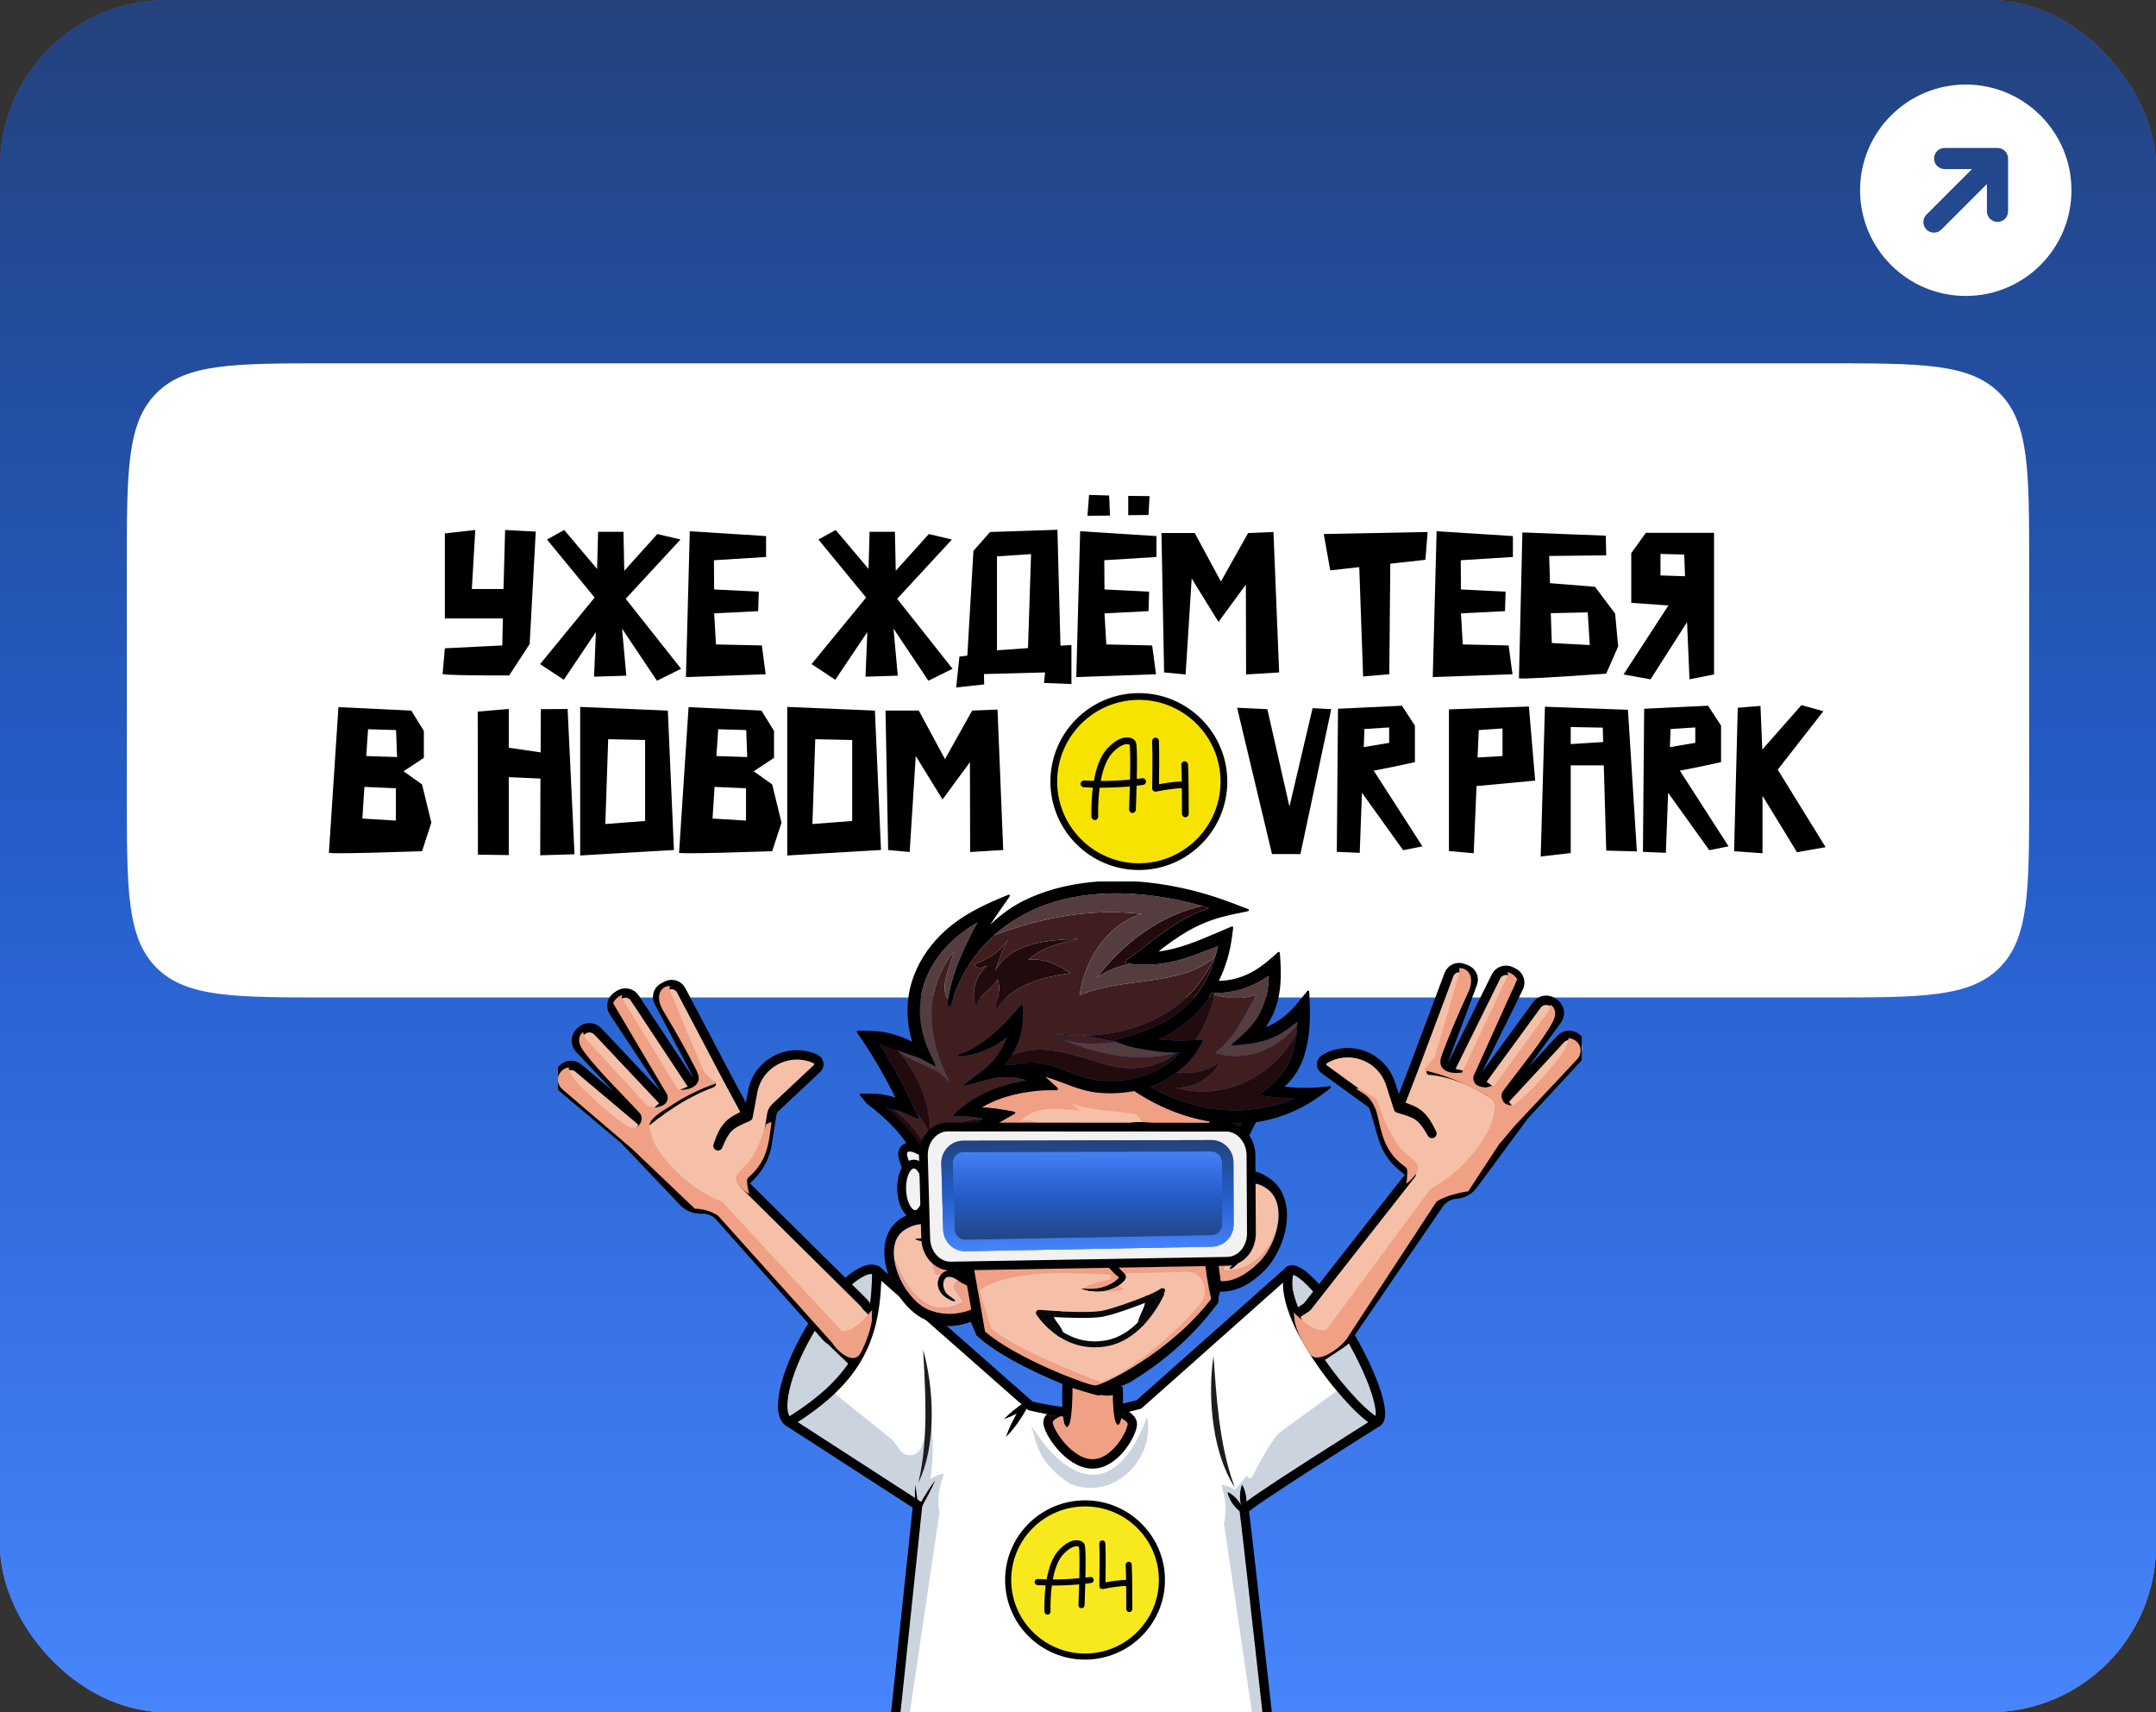
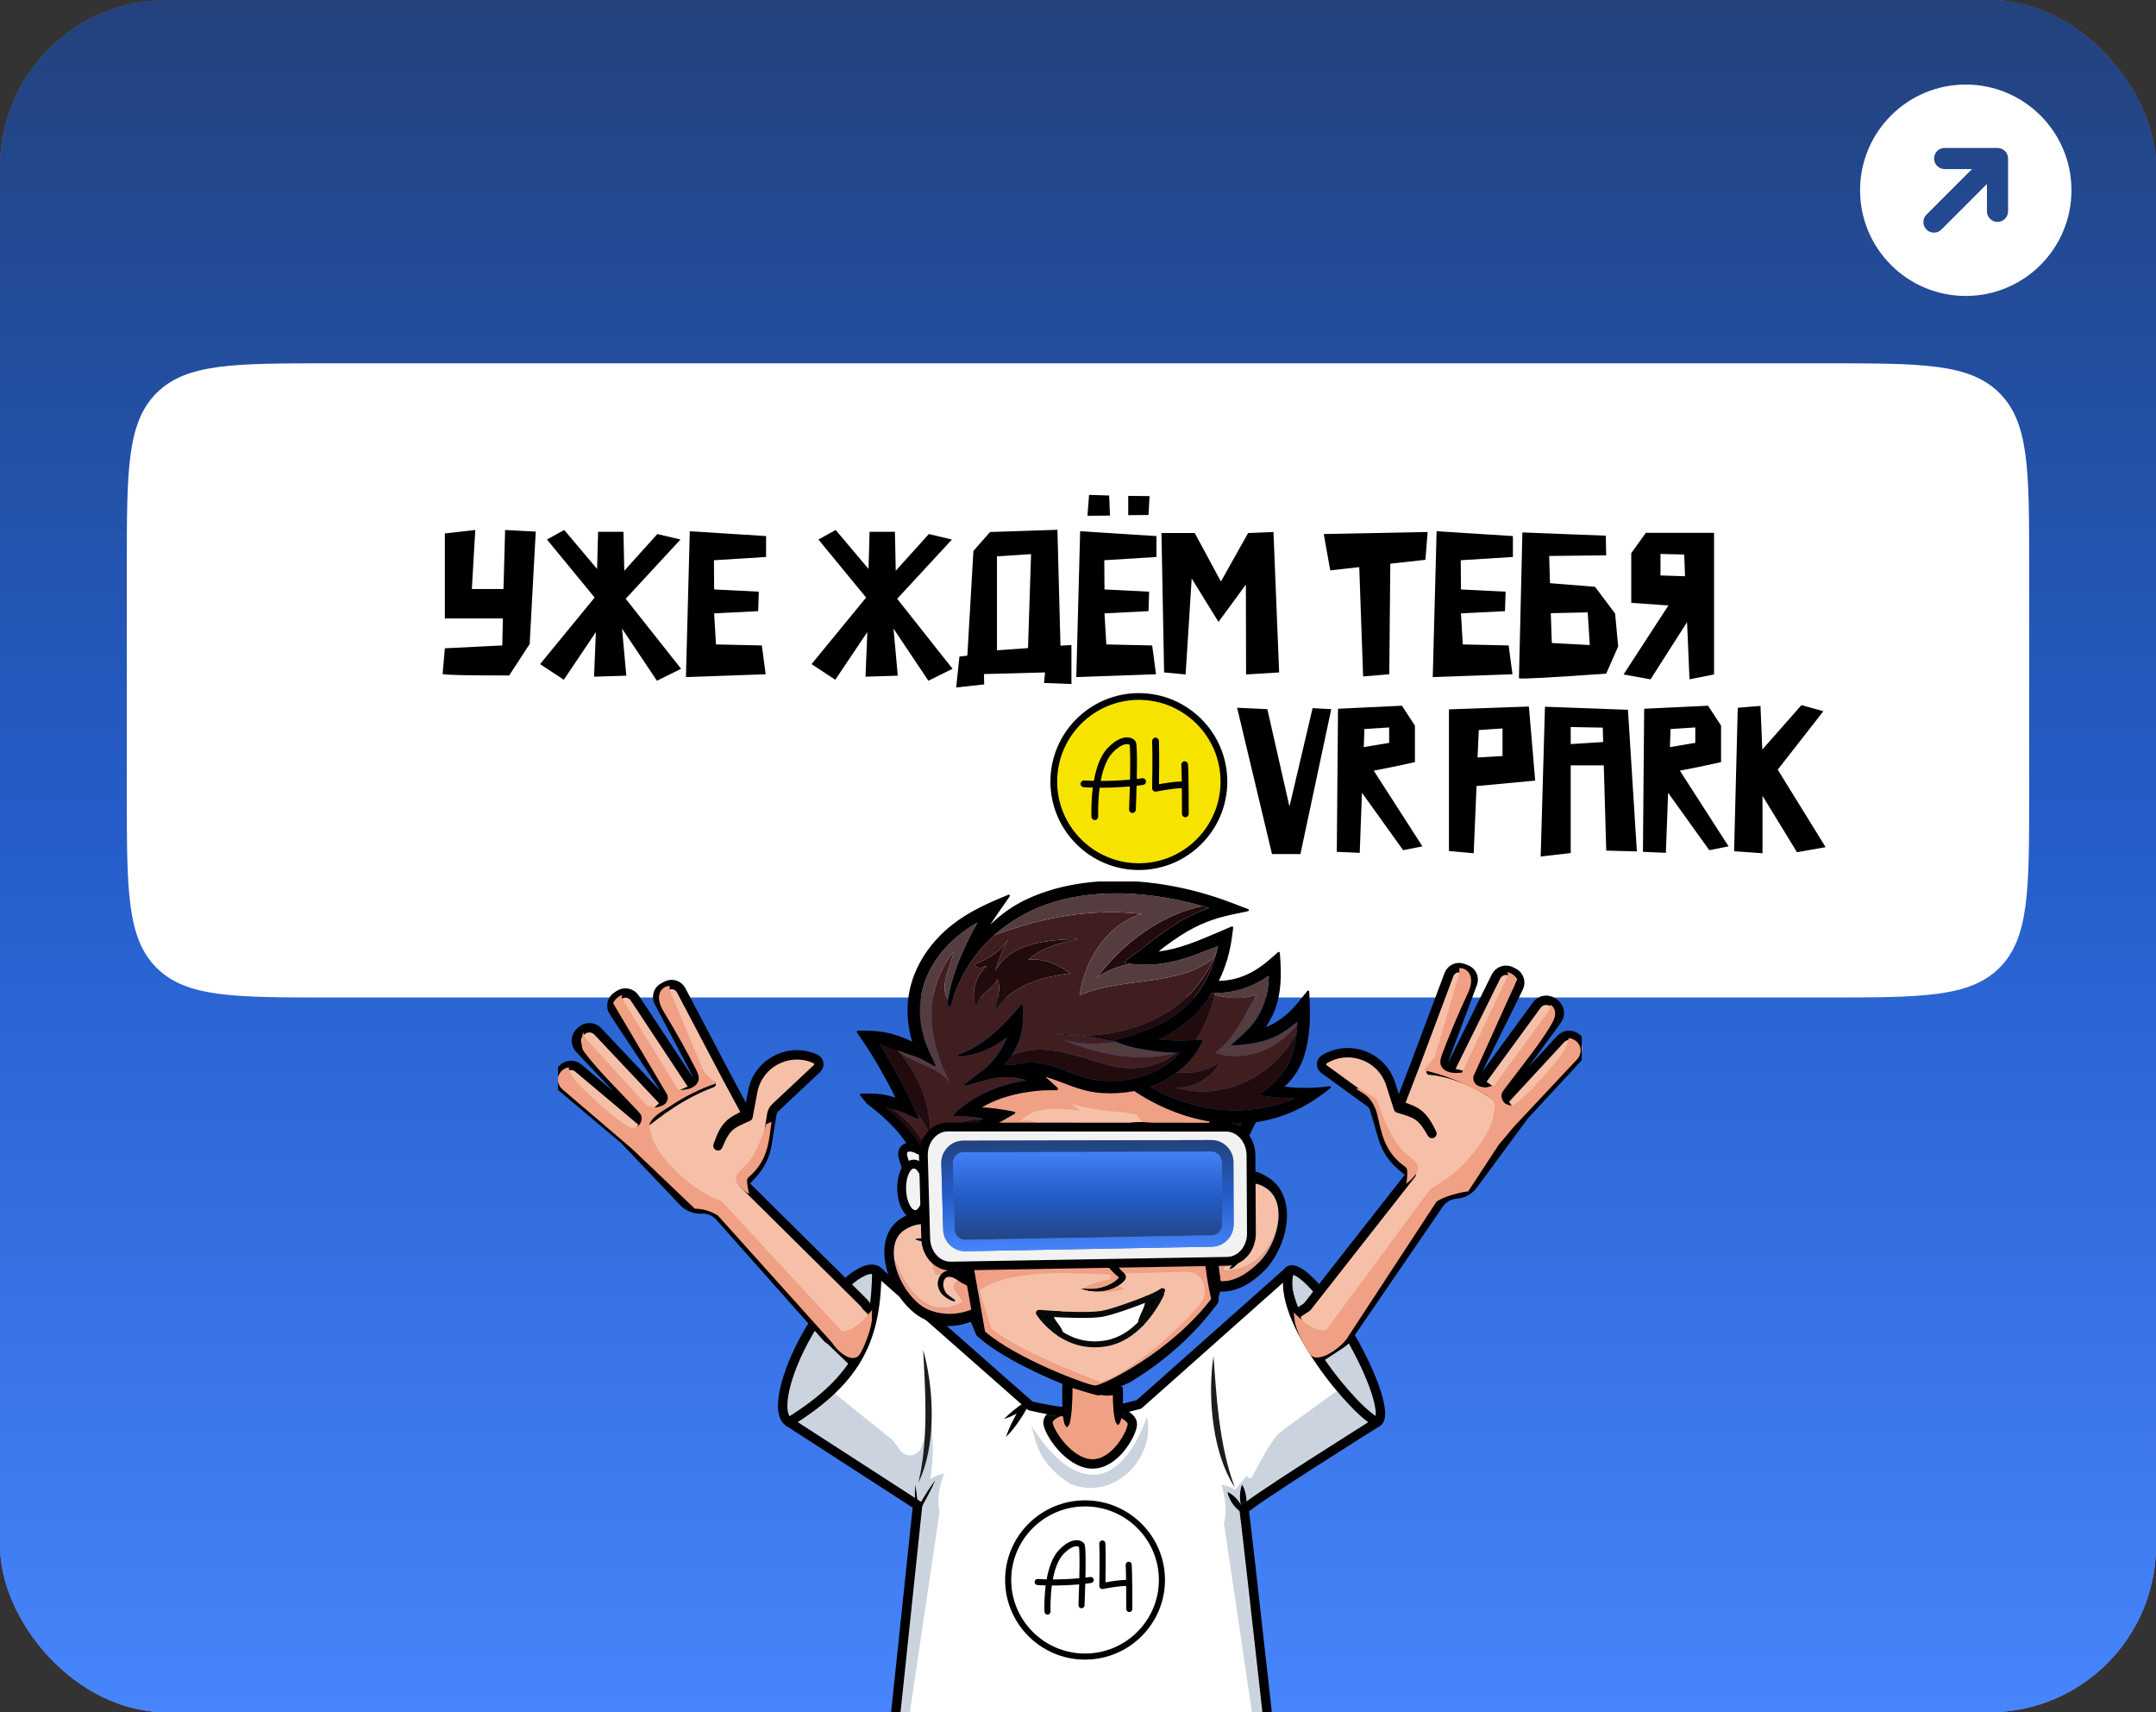
<svg xmlns="http://www.w3.org/2000/svg" width="340" height="270" viewBox="0 0 340 270" fill="none">
  <rect x="0" y="0" width="340" height="270" fill="#333333" stroke="none" />
  <g clip-path="url(#clip0_1576_43504)">
    <rect width="340" height="270" rx="26.301" fill="#EA4E4E" />
    <rect width="340" height="270" rx="26.301" fill="url(#paint0_linear_1576_43504)" />
    <g clip-path="url(#clip1_1576_43504)">
      <rect width="340" height="270" fill="url(#paint1_linear_1576_43504)" />
    </g>
    <mask id="path-2-inside-1_1576_43504" fill="white">
      <path d="M20 89.288C20 74.204 20 66.662 24.686 61.976C29.372 57.29 36.914 57.29 51.997 57.29H288.003C303.087 57.29 310.629 57.29 315.315 61.976C320 66.662 320 74.204 320 89.288V125.293C320 140.377 320 147.919 315.315 152.604C310.629 157.29 303.087 157.29 288.003 157.29H51.998C36.914 157.29 29.372 157.29 24.686 152.604C20 147.919 20 140.377 20 125.293V89.288Z" />
    </mask>
    <path d="M20 89.288C20 74.204 20 66.662 24.686 61.976C29.372 57.29 36.914 57.29 51.997 57.29H288.003C303.087 57.29 310.629 57.29 315.315 61.976C320 66.662 320 74.204 320 89.288V125.293C320 140.377 320 147.919 315.315 152.604C310.629 157.29 303.087 157.29 288.003 157.29H51.998C36.914 157.29 29.372 157.29 24.686 152.604C20 147.919 20 140.377 20 125.293V89.288Z" fill="white" />
    <g clip-path="url(#paint2_angular_1576_43504_clip_path)" data-figma-skip-parse="true" mask="url(#path-2-inside-1_1576_43504)">
      <g transform="matrix(0 0.036 -0.109 0.002 170 107.29)" />
    </g>
    <path d="M24.686 152.604L24.509 152.781L24.686 152.604ZM315.315 152.604L315.491 152.781L315.315 152.604ZM315.315 61.976L315.138 62.153L315.315 61.976ZM51.997 57.54H288.003V57.04H51.997V57.54ZM319.751 89.288V125.293H320.25V89.288H319.751ZM288.003 157.04H51.998V157.54H288.003V157.04ZM20.25 125.293V89.288H19.75V125.293H20.25ZM51.998 157.04C44.449 157.04 38.812 157.04 34.476 156.457C30.147 155.875 27.151 154.716 24.863 152.428L24.509 152.781C26.906 155.178 30.025 156.363 34.409 156.952C38.786 157.541 44.463 157.54 51.998 157.54V157.04ZM19.75 125.293C19.75 132.828 19.75 138.504 20.338 142.881C20.927 147.266 22.112 150.384 24.509 152.781L24.863 152.428C22.574 150.139 21.416 147.144 20.834 142.815C20.25 138.478 20.25 132.842 20.25 125.293H19.75ZM319.751 125.293C319.751 132.842 319.75 138.478 319.167 142.815C318.585 147.144 317.427 150.139 315.138 152.428L315.491 152.781C317.888 150.384 319.073 147.266 319.662 142.881C320.251 138.504 320.25 132.828 320.25 125.293H319.751ZM288.003 157.54C295.538 157.54 301.214 157.541 305.591 156.952C309.976 156.363 313.094 155.178 315.491 152.781L315.138 152.428C312.849 154.716 309.854 155.875 305.525 156.457C301.189 157.04 295.552 157.04 288.003 157.04V157.54ZM288.003 57.54C295.552 57.54 301.189 57.541 305.525 58.124C309.854 58.706 312.849 59.864 315.138 62.153L315.491 61.8C313.094 59.402 309.976 58.218 305.591 57.628C301.214 57.04 295.538 57.04 288.003 57.04V57.54ZM320.25 89.288C320.25 81.753 320.251 76.077 319.662 71.7C319.073 67.315 317.888 64.197 315.491 61.8L315.138 62.153C317.427 64.442 318.585 67.437 319.167 71.766C319.75 76.102 319.751 81.739 319.751 89.288H320.25ZM51.997 57.04C44.463 57.04 38.786 57.04 34.409 57.628C30.025 58.218 26.906 59.402 24.509 61.8L24.863 62.153C27.151 59.864 30.147 58.706 34.476 58.124C38.812 57.541 44.449 57.54 51.997 57.54V57.04ZM20.25 89.288C20.25 81.739 20.25 76.102 20.834 71.766C21.416 67.437 22.574 64.442 24.863 62.153L24.509 61.8C22.112 64.197 20.927 67.315 20.338 71.7C19.75 76.077 19.75 81.753 19.75 89.288H20.25Z" data-figma-gradient-fill="{&quot;type&quot;:&quot;GRADIENT_ANGULAR&quot;,&quot;stops&quot;:[{&quot;color&quot;:{&quot;r&quot;:0.0,&quot;g&quot;:0.71666663885116577,&quot;b&quot;:1.0,&quot;a&quot;:1.0},&quot;position&quot;:0.14480581879615784},{&quot;color&quot;:{&quot;r&quot;:1.0,&quot;g&quot;:1.0,&quot;b&quot;:1.0,&quot;a&quot;:0.039999999105930328},&quot;position&quot;:0.34737679362297058},{&quot;color&quot;:{&quot;r&quot;:1.0,&quot;g&quot;:1.0,&quot;b&quot;:1.0,&quot;a&quot;:1.0},&quot;position&quot;:0.65301913022994995},{&quot;color&quot;:{&quot;r&quot;:1.0,&quot;g&quot;:1.0,&quot;b&quot;:1.0,&quot;a&quot;:0.070000000298023224},&quot;position&quot;:0.84729081392288208}],&quot;stopsVar&quot;:[{&quot;color&quot;:{&quot;r&quot;:0.0,&quot;g&quot;:0.71666663885116577,&quot;b&quot;:1.0,&quot;a&quot;:1.0},&quot;position&quot;:0.14480581879615784},{&quot;color&quot;:{&quot;r&quot;:1.0,&quot;g&quot;:1.0,&quot;b&quot;:1.0,&quot;a&quot;:0.039999999105930328},&quot;position&quot;:0.34737679362297058},{&quot;color&quot;:{&quot;r&quot;:1.0,&quot;g&quot;:1.0,&quot;b&quot;:1.0,&quot;a&quot;:1.0},&quot;position&quot;:0.65301913022994995},{&quot;color&quot;:{&quot;r&quot;:1.0,&quot;g&quot;:1.0,&quot;b&quot;:1.0,&quot;a&quot;:0.070000000298023224},&quot;position&quot;:0.84729081392288208}],&quot;transform&quot;:{&quot;m00&quot;:0.83566927909851074,&quot;m01&quot;:-217.43154907226562,&quot;m02&quot;:278.29818725585938,&quot;m10&quot;:72.477066040039062,&quot;m11&quot;:3.0216794013977051,&quot;m12&quot;:69.541030883789062},&quot;opacity&quot;:1.0,&quot;blendMode&quot;:&quot;NORMAL&quot;,&quot;visible&quot;:true}" mask="url(#path-2-inside-1_1576_43504)" />
    <path d="M83.528 101.555L80.296 106.514C73.747 106.514 70.249 106.44 69.801 106.29L70.153 102.227L79.208 101.779L79.304 97.523H70.153V84.116L74.952 83.572L74.408 92.883H79.4L79.656 83.572L84.487 83.828L83.528 101.555ZM94.321 83.86H98.321L98.449 90.004L103.664 84.212L107.312 85.076L98.673 94.419L107.408 105.458L103.6 107.346L98.097 99.123L98.769 106.546L93.681 106.706L93.969 99.667L88.914 107.186L85.17 104.723L93.777 94.227L86.258 85.076L88.978 83.572L94.161 89.716L94.321 83.86ZM120.811 87.828L112.588 88.34L112.62 92.948L119.66 93.299L119.564 96.371L112.62 96.723L112.908 101.619L120.14 101.779L120.747 106.322L108.172 106.77L108.78 83.764L120.811 84.532V87.828ZM137.13 83.86H141.13L141.258 90.004L146.473 84.212L150.121 85.076L141.482 94.419L150.217 105.458L146.409 107.346L140.906 99.123L141.578 106.546L136.49 106.706L136.778 99.667L131.723 107.186L127.979 104.723L136.586 94.227L129.067 85.076L131.787 83.572L136.97 89.716L137.13 83.86ZM167.236 101.811L168.964 101.715V107.858L164.644 107.698L164.804 106.034L155.173 106.29L155.205 107.922L150.79 108.402L151.302 103.539L152.549 103.379L153.509 86.868L156.133 83.892L166.756 83.54L167.236 101.811ZM162.117 102.195L162.597 87.38L157.221 87.732V102.547L162.117 102.195ZM182.369 87.828L174.146 88.34L174.178 92.948L181.217 93.299L181.121 96.371L174.178 96.723L174.466 101.619L181.697 101.779L182.305 106.322L169.73 106.77L170.338 83.764L182.369 84.532V87.828ZM171.746 78.037L174.914 78.133L175.042 81.3L171.49 81.332L171.746 78.037ZM177.921 78.197L181.281 78.229L181.121 81.204L177.921 81.236V78.197ZM196.474 92.18L192.154 98.067L187.93 91.22L186.97 106.354L183.579 106.034L183.163 84.052H188.41L192.538 91.7L196.826 84.052L200.825 83.892L201.721 106.034L196.506 106.354L196.474 92.18ZM224.785 88.276L219.25 88.884L219.09 106.322L214.962 106.674L214.354 89.428L209.778 89.94L208.754 84.212L225.137 83.892L224.785 88.276ZM238.583 87.828L230.36 88.34L230.392 92.948L237.431 93.299L237.335 96.371L230.392 96.723L230.68 101.619L237.911 101.779L238.519 106.322L225.944 106.77L226.552 83.764L238.583 84.532V87.828ZM244.72 101.395L250.704 101.715L250.384 96.563L244.56 96.691L244.72 101.395ZM240.081 83.956L253.232 84.468L253.296 87.572L244.305 87.668L244.432 91.956L251.536 92.531L254.704 96.755L255.184 101.939L253.296 106.226C244.571 106.845 239.985 107.09 239.537 106.962L240.081 83.956ZM270.304 106.354L266.432 107.122L266.048 98.099L260.289 107.122L256.033 106.354L263.105 95.475L257.249 95.059V87.22L259.553 84.02H270.304V106.354ZM265.729 90.868L265.601 87.444L261.857 87.348V90.74L265.729 90.868Z" fill="black" />
-     <path d="M57.755 119.218L62.619 119.378L62.459 115.122L58.043 114.994L57.755 119.218ZM53.371 111.506L64.859 112.05L66.843 115.25V119.506L63.643 121.618L66.555 123.698L68.027 129.714L66.555 134.226C60.304 134.44 55.953 134.546 53.499 134.546C52.582 134.546 52.038 134.525 51.867 134.482L53.371 111.506ZM62.427 129.394V124.306L57.467 124.082L57.147 129.074L62.427 129.394ZM85.193 134.866L85.225 122.77L80.233 122.546V134.834L75.369 134.77L75.337 112.21L80.233 111.794V117.906L85.257 118.642L85.289 111.826L89.513 111.794L90.601 134.706L85.193 134.866ZM106.278 134.034L91.494 134.898V111.474L105.318 112.05L106.278 134.034ZM101.734 129.458V116.69L95.91 116.562L95.462 129.938L101.734 129.458ZM112.974 119.218L117.838 119.378L117.678 115.122L113.262 114.994L112.974 119.218ZM108.59 111.506L120.078 112.05L122.062 115.25V119.506L118.862 121.618L121.774 123.698L123.246 129.714L121.774 134.226C115.523 134.44 111.171 134.546 108.718 134.546C107.801 134.546 107.257 134.525 107.086 134.482L108.59 111.506ZM117.646 129.394V124.306L112.686 124.082L112.366 129.074L117.646 129.394ZM138.934 134.034L124.15 134.898V111.474L137.974 112.05L138.934 134.034ZM134.39 129.458V116.69L128.566 116.562L128.118 129.938L134.39 129.458ZM152.958 120.178L148.638 126.066L144.414 119.218L143.454 134.354L140.062 134.034L139.646 112.05H144.894L149.022 119.698L153.31 112.05L157.31 111.89L158.206 134.034L152.99 134.354L152.958 120.178Z" fill="black" />
    <path d="M179.597 136.658C187.006 136.658 193.013 130.652 193.013 123.242C193.013 115.833 187.006 109.827 179.597 109.827C172.188 109.827 166.182 115.833 166.182 123.242C166.182 130.652 172.188 136.658 179.597 136.658Z" fill="#F6E400" />
    <path d="M179.597 137.19C171.907 137.19 165.649 130.933 165.649 123.242C165.649 115.552 171.907 109.295 179.597 109.295C187.287 109.295 193.545 115.552 193.545 123.242C193.545 130.933 187.287 137.19 179.597 137.19ZM179.597 110.359C172.493 110.359 166.714 116.139 166.714 123.242C166.714 130.346 172.493 136.126 179.597 136.126C186.701 136.126 192.48 130.346 192.48 123.242C192.48 116.139 186.701 110.359 179.597 110.359Z" fill="black" />
    <path d="M180.112 122.717C179.844 122.757 179.562 122.795 179.269 122.83C179.27 122.755 179.272 122.68 179.273 122.604C179.38 117.28 179.171 117.015 179.004 116.805C178.764 116.501 178.325 116.305 177.835 116.279C177.17 116.244 176.088 116.502 174.715 117.919C173.508 119.162 172.853 121.176 172.501 123.137C171.959 123.126 171.445 123.104 170.971 123.07C170.677 123.051 170.425 123.271 170.404 123.564C170.383 123.858 170.605 124.111 170.898 124.132C171.349 124.164 171.834 124.184 172.339 124.199C172.028 126.578 172.116 128.641 172.122 128.805C172.135 129.091 172.371 129.312 172.653 129.312C172.661 129.312 172.668 129.312 172.678 129.312C172.971 129.298 173.198 129.049 173.185 128.756C173.183 128.716 173.094 126.59 173.413 124.213C173.451 124.213 173.489 124.213 173.527 124.213C175.057 124.213 176.694 124.141 178.179 124.011C178.148 125.195 178.107 126.434 178.056 127.639C178.043 127.932 178.273 128.181 178.566 128.192C178.859 128.206 179.108 127.975 179.119 127.682C179.119 127.661 179.191 125.937 179.243 123.902C179.6 123.861 179.944 123.816 180.269 123.767C180.559 123.724 180.76 123.453 180.717 123.161C180.674 122.871 180.403 122.671 180.112 122.714V122.717ZM173.58 123.149C173.903 121.416 174.474 119.694 175.476 118.66C176.603 117.498 177.379 117.331 177.741 117.34C177.943 117.344 178.074 117.399 178.134 117.438C178.25 117.965 178.26 120.213 178.203 122.94C176.74 123.072 175.102 123.145 173.58 123.149Z" fill="black" />
    <path d="M187.351 120.539C187.33 120.246 187.077 120.027 186.784 120.046C186.491 120.067 186.271 120.322 186.292 120.614C186.327 121.104 186.349 122.108 186.365 123.233C185.281 123.232 183.664 123.495 182.768 123.659C182.792 122.217 182.837 118.753 182.756 116.824C182.743 116.531 182.496 116.3 182.203 116.316C181.909 116.329 181.682 116.576 181.693 116.869C181.795 119.299 181.693 124.244 181.693 124.293C181.69 124.454 181.76 124.609 181.884 124.712C181.981 124.792 182.101 124.835 182.225 124.835C182.26 124.835 182.297 124.832 182.332 124.824C183.116 124.663 185.221 124.285 186.378 124.295C186.397 126.293 186.397 128.297 186.397 128.332C186.397 128.626 186.634 128.865 186.929 128.865C187.224 128.865 187.461 128.627 187.461 128.332C187.461 128.078 187.461 122.059 187.353 120.537L187.351 120.539Z" fill="black" />
    <path d="M199.859 111.826L203.347 127.186L206.995 111.666L209.939 111.826L205.075 134.674H200.595L195.091 111.602L199.859 111.826ZM215.164 114.962L215.068 117.81L219.068 117.138V114.706L215.164 114.962ZM211.004 111.762L221.084 111.282L223.132 114.418V120.146H223.1L223.132 120.178C220.551 120.754 218.385 121.202 216.636 121.522L224.316 133.458L221.276 134.066L214.78 125.01L214.428 134.482L210.812 134.322L211.004 111.762Z" fill="black" />
    <path d="M233.01 119.442L236.946 119.218V114.866L233.202 115.122L233.01 119.442ZM228.498 111.858L241.106 111.41L242.098 123.09L232.85 123.954L232.402 134.546L228.498 134.194V111.858ZM252.758 114.738L247.702 114.642V117.33L252.822 117.01L252.758 114.738ZM243.638 111.442L256.726 111.922L258.134 134.258L253.302 134.13L252.918 120.69H247.702V134.514L242.966 135.058L243.638 111.442ZM263.443 114.962L263.347 117.81L267.347 117.138V114.706L263.443 114.962ZM259.283 111.762L269.363 111.282L271.411 114.418V120.146H271.379L271.411 120.178C268.83 120.754 266.665 121.202 264.915 121.522L272.595 133.458L269.555 134.066L263.059 125.01L262.707 134.482L259.091 134.322L259.283 111.762ZM280.346 121.362L287.898 133.586L283.386 134.386L277.946 125.49V134.546L273.466 134.226L274.042 111.602L277.626 111.314L277.914 118.194L284.09 111.186L287.546 112.146L280.346 121.362Z" fill="black" />
    <g clip-path="url(#clip2_1576_43504)">
      <path d="M135.209 214.516C139.032 207.92 140.404 201.58 138.275 200.355C136.145 199.13 131.32 203.484 127.497 210.08C123.675 216.677 122.303 223.017 124.432 224.242C126.562 225.467 131.387 221.112 135.209 214.516Z" fill="#CBD3DE" stroke="black" stroke-width="1.479" stroke-linecap="round" stroke-linejoin="round" />
      <path d="M217.2 224.242C218.672 223.395 216.766 217.362 212.943 210.766C209.121 204.169 204.829 199.508 203.358 200.355C201.886 201.201 203.792 207.234 207.615 213.831C211.437 220.427 215.729 225.088 217.2 224.242Z" fill="#CBD3DE" stroke="black" stroke-width="1.479" stroke-linecap="round" stroke-linejoin="round" />
      <path d="M248.938 163.98L248.673 163.735C247.939 163.062 246.798 163.11 246.123 163.839L237.118 173.577L236.513 173.202L245.563 160.809C246.159 159.992 245.978 158.848 245.158 158.253L244.918 158.079C244.097 157.485 242.949 157.665 242.352 158.482L233.134 171.106L232.172 170.509L239.481 155.723C239.91 154.856 239.552 153.806 238.681 153.379L238.273 153.179C237.402 152.752 236.348 153.108 235.92 153.976L228.785 168.407L227.513 167.618L232.219 155.066C232.548 154.188 232.101 153.211 231.22 152.883L230.692 152.686C229.811 152.358 228.83 152.804 228.501 153.681L223.167 167.906L220.688 174.336C223.347 175.247 224.256 175.512 225.815 178.735C224.138 175.71 223.239 175.565 220.529 174.75L219.302 170.919C217.906 166.56 212.781 164.653 208.859 167.034C208.289 167.38 208.255 168.193 208.795 168.584L216.049 173.854C216.398 174.108 216.654 174.471 216.775 174.885L218.095 179.412C218.606 181.165 219.635 182.724 221.046 183.888L222.562 185.139L206.234 205.947C206.198 205.992 206.165 206.037 206.13 206.084L199.08 210.726C197.384 211.842 196.918 214.117 198.038 215.806L198.28 216.171C199.401 217.86 201.683 218.325 203.379 217.209L211.542 211.834C212.027 211.515 212.411 211.1 212.686 210.632L226.906 189.866C227.528 188.95 228.538 188.367 229.645 188.289C230.703 188.213 231.674 187.68 232.302 186.828L240.348 175.918L249.041 166.517C249.717 165.787 249.669 164.65 248.937 163.977L248.938 163.98Z" fill="#F6C0A8" />
      <path d="M248.938 163.98L248.673 163.735C247.939 163.062 246.798 163.11 246.123 163.839L237.118 173.577L236.513 173.202L245.563 160.809C246.159 159.992 245.978 158.848 245.158 158.253L244.918 158.079C244.097 157.485 242.949 157.665 242.352 158.482L233.134 171.106L232.172 170.509L239.481 155.723C239.91 154.856 239.552 153.806 238.681 153.379L238.273 153.179C237.402 152.752 236.348 153.108 235.92 153.976L228.785 168.407L227.513 167.618L232.219 155.066C232.548 154.188 232.101 153.211 231.22 152.883L230.692 152.686C229.811 152.358 228.83 152.804 228.501 153.681L223.167 167.906L220.688 174.336C223.347 175.247 224.256 175.512 225.815 178.735C224.138 175.71 223.239 175.565 220.529 174.75L219.302 170.919C217.906 166.56 212.781 164.653 208.859 167.034C208.289 167.38 208.255 168.193 208.795 168.584L216.049 173.854C216.398 174.108 216.654 174.471 216.775 174.885L218.095 179.412C218.606 181.165 219.635 182.724 221.046 183.888L222.562 185.139L206.234 205.947C206.198 205.992 206.165 206.037 206.13 206.084L199.08 210.726C197.384 211.842 196.918 214.117 198.038 215.806L198.28 216.171C199.401 217.86 201.683 218.325 203.379 217.209L211.542 211.834C212.027 211.515 212.411 211.1 212.686 210.632L226.906 189.866C227.528 188.95 228.538 188.367 229.645 188.289C230.703 188.213 231.674 187.68 232.302 186.828L240.348 175.918L249.041 166.517C249.717 165.787 249.669 164.65 248.937 163.977L248.938 163.98Z" stroke="black" stroke-width="1.479" stroke-linecap="round" stroke-linejoin="round" />
      <path d="M225.271 168.598C226.567 168.209 227.965 168.261 229.284 168.494C232.82 169.159 236.065 171.286 238.254 174.109C238.456 174.383 238.654 174.659 238.832 174.949C239.042 175.294 238.621 175.68 238.294 175.44C237.809 175.083 237.302 174.681 236.812 174.338C234.855 172.924 232.777 171.651 230.526 170.764C228.905 170.12 227.201 169.638 225.459 169.494C224.889 169.523 224.728 168.778 225.272 168.598H225.271Z" fill="black" />
      <path d="M143.631 212.715L136.633 205.966C136.472 205.711 136.278 205.471 136.053 205.251L117.249 186.633L118.597 185.204C119.852 183.873 120.677 182.199 120.964 180.396L121.708 175.739C121.775 175.313 121.984 174.922 122.299 174.627L128.837 168.497C129.323 168.041 129.188 167.239 128.579 166.966C124.389 165.091 119.543 167.619 118.704 172.118L117.966 176.072C115.379 177.217 114.504 177.472 113.219 180.682C114.363 177.29 115.232 176.915 117.756 175.68L114.493 169.608L107.421 156.157C106.984 155.327 105.956 155.006 105.122 155.441L104.622 155.702C103.789 156.137 103.467 157.162 103.904 157.993L110.144 169.862L108.981 170.803L100.096 157.371C99.562 156.563 98.472 156.34 97.662 156.872L97.282 157.122C96.472 157.655 96.248 158.741 96.782 159.548L105.885 173.31L105.005 174.022L94.279 162.641C93.585 161.905 92.423 161.869 91.684 162.56L91.467 162.763C90.728 163.454 90.692 164.612 91.386 165.348L101.916 176.521L101.363 176.968L91.209 168.423C90.448 167.783 89.31 167.878 88.667 168.637L88.434 168.912C87.791 169.67 87.886 170.804 88.648 171.445L98.449 179.692L107.797 189.518C108.527 190.284 109.557 190.693 110.615 190.637C111.724 190.577 112.799 191.029 113.53 191.861L130.251 210.714C130.511 211.011 130.805 211.258 131.119 211.457C131.138 211.476 131.158 211.497 131.177 211.517L138.208 218.297C139.669 219.705 141.998 219.667 143.413 218.213L143.717 217.899C145.131 216.444 145.092 214.123 143.633 212.714L143.631 212.715Z" fill="#F6C0A8" />
      <path d="M143.631 212.715L136.633 205.966C136.472 205.711 136.278 205.471 136.053 205.251L117.249 186.633L118.597 185.204C119.852 183.873 120.677 182.199 120.964 180.396L121.708 175.739C121.775 175.313 121.984 174.922 122.299 174.627L128.837 168.497C129.323 168.041 129.188 167.239 128.579 166.966C124.389 165.091 119.543 167.619 118.704 172.118L117.966 176.072C115.379 177.217 114.504 177.472 113.219 180.682C114.363 177.29 115.232 176.915 117.756 175.68L114.493 169.608L107.421 156.157C106.984 155.327 105.956 155.006 105.122 155.441L104.622 155.702C103.789 156.137 103.467 157.162 103.904 157.993L110.144 169.862L108.981 170.803L100.096 157.371C99.562 156.563 98.472 156.34 97.662 156.872L97.282 157.122C96.472 157.655 96.248 158.741 96.782 159.548L105.885 173.31L105.005 174.022L94.279 162.641C93.585 161.905 92.423 161.869 91.684 162.56L91.467 162.763C90.728 163.454 90.692 164.612 91.386 165.348L101.916 176.521L101.363 176.968L91.209 168.423C90.448 167.783 89.31 167.878 88.667 168.637L88.434 168.912C87.791 169.67 87.886 170.804 88.648 171.445L98.449 179.692L107.797 189.518C108.527 190.284 109.557 190.693 110.615 190.637C111.724 190.577 112.799 191.029 113.53 191.861L130.251 210.714C130.511 211.011 130.805 211.258 131.119 211.457C131.138 211.476 131.158 211.497 131.177 211.517L138.208 218.297C139.669 219.705 141.998 219.667 143.413 218.213L143.717 217.899C145.131 216.444 145.092 214.123 143.633 212.714L143.631 212.715Z" stroke="black" stroke-width="1.479" stroke-linecap="round" stroke-linejoin="round" />
      <path d="M112.512 171.451C110.306 172.268 108.226 173.37 106.254 174.649C104.489 175.79 102.848 177.107 101.181 178.395C100.976 178.555 100.646 178.815 100.427 178.963C100.253 179.112 99.989 179.107 99.853 178.907C99.767 178.779 99.77 178.617 99.852 178.497L100.117 178.103C100.388 177.711 100.678 177.335 100.97 176.959C102.379 175.222 104.08 173.694 106.006 172.542C107.394 171.708 108.917 171.066 110.507 170.739C111.158 170.611 111.826 170.526 112.491 170.556C112.921 170.57 113.06 171.147 112.687 171.353L112.511 171.452L112.512 171.451Z" fill="black" />
      <path d="M138.274 200.355C138.195 210.732 135.556 217.368 124.432 224.242L144.709 237.354L138.826 293.221C139.912 293.61 140.979 293.983 142.026 294.34C142.828 294.614 143.618 294.878 144.398 295.133C165.606 302.068 179.281 302.089 202.256 291.939C202.256 291.939 196.372 238.636 196.188 238.087C196.004 237.537 217.201 224.241 217.201 224.241C214.072 223.156 200.918 207.717 203.358 200.354L179.613 221.458C174.026 222.968 170.236 223.468 162.491 221.69L138.275 200.354L138.274 200.355Z" fill="white" />
      <mask id="mask0_1576_43504" style="mask-type:luminance" maskUnits="userSpaceOnUse" x="124" y="200" width="94" height="100">
        <path d="M138.274 200.354C138.195 210.732 135.556 217.368 124.432 224.241L144.709 237.354L138.826 293.22C139.912 293.609 140.979 293.982 142.026 294.34C142.828 294.614 143.618 294.877 144.398 295.133C165.606 302.067 179.281 302.089 202.256 291.938C202.256 291.938 196.372 238.636 196.188 238.086C196.004 237.536 217.201 224.24 217.201 224.24C214.072 223.156 200.918 207.717 203.358 200.354L179.613 221.458C174.026 222.968 170.236 223.467 162.491 221.69L138.275 200.354L138.274 200.354Z" fill="white" />
      </mask>
      <g mask="url(#mask0_1576_43504)">
        <path d="M168.85 234.023C176.007 236.765 182.301 229.538 180.867 223.447C176.736 234.769 169.649 236.001 162.43 224.499C163.494 226.195 162.737 230.149 168.849 234.023H168.85Z" fill="#CBD3DE" />
        <path d="M128.062 226.568C133.382 230.457 139.035 233.847 144.616 237.385L138.847 293.056C139.871 293.056 140.836 293.583 141.71 294.117C141.186 293.553 140.689 292.963 140.165 292.4L148.159 238.453C147.722 236.467 148.143 234.297 148.876 232.398C148.092 232.479 147.333 232.788 146.716 233.277C147.237 229.889 147.219 226.42 146.662 223.037C146.744 223.765 146.022 226.091 145.289 228.212C144.776 229.696 142.773 229.94 141.914 228.625C141.416 227.862 140.876 227.162 140.365 226.752C137.348 224.329 134.332 221.905 131.315 219.482C129.51 221.926 130.542 219.588 128.087 221.384C127.073 222.152 126.098 222.886 125.057 223.624C124.986 223.674 124.925 223.738 124.889 223.817C124.778 224.052 124.942 224.194 125.089 224.31C126.066 225.084 127.058 225.835 128.062 226.569V226.568Z" fill="#CBD3DE" />
        <path d="M213.535 226.525C208.033 230.155 202.402 234.746 196.657 238.014L201.89 292.105C200.866 292.056 199.877 292.536 198.978 293.028C199.529 292.49 200.053 291.924 200.604 291.386L193.017 240.204C193.551 238.241 193.235 236.053 192.594 234.122C193.373 234.241 194.113 234.431 194.706 234.949L196.654 232.691C196.698 233.123 197.28 233.232 197.478 232.845C198.564 230.725 200.76 226.637 201.976 225.752C205.107 223.476 208.236 221.199 211.366 218.922C213.052 221.45 211.392 219.433 213.758 221.344C214.734 222.159 215.673 222.938 216.676 223.726C216.744 223.78 216.803 223.847 216.835 223.926C216.934 224.166 216.765 224.3 216.611 224.41C215.598 225.135 214.571 225.839 213.532 226.524L213.535 226.525Z" fill="#CBD3DE" />
        <path d="M145.583 212.855C147.232 218.696 147.602 226.856 145.371 232.564C145.211 232.979 145.023 233.384 144.826 233.781C144.946 233.243 145.071 232.703 145.174 232.165C146.342 225.789 145.924 219.296 145.583 212.856V212.855Z" fill="#1D1D20" />
        <path d="M191.368 213.848C191.831 220.28 192.223 226.776 194.175 232.958C194.344 233.479 194.535 234 194.721 234.518C194.476 234.148 194.239 233.771 194.029 233.379C191.106 227.989 190.458 219.853 191.368 213.848H191.368Z" fill="#1D1D20" />
        <path d="M224.543 235.648C224.731 233.19 220.524 230.867 215.145 230.457C209.766 230.048 205.253 231.708 205.065 234.165C204.876 236.622 209.084 238.945 214.462 239.355C219.841 239.765 224.354 238.105 224.543 235.648Z" fill="#56C0E3" />
        <path d="M222.341 235.479C222.497 233.442 219.009 231.515 214.55 231.176C210.091 230.836 206.349 232.212 206.193 234.25C206.037 236.287 209.525 238.213 213.984 238.553C218.443 238.892 222.185 237.516 222.341 235.479Z" fill="black" />
        <path d="M222.341 235.479C222.497 233.442 219.009 231.516 214.55 231.176C210.091 230.837 206.349 232.213 206.193 234.25C206.037 236.287 209.525 238.213 213.984 238.553C218.443 238.892 222.185 237.516 222.341 235.479Z" fill="black" />
        <path d="M178.564 224.572C178.596 223.178 175.644 221.98 171.971 221.896C168.297 221.813 165.294 222.876 165.262 224.27C165.231 225.664 168.183 226.862 171.856 226.946C175.529 227.029 178.533 225.966 178.564 224.572Z" fill="black" />
        <path d="M178.571 224.578C178.539 225.972 175.877 230.928 172.203 230.844C168.53 230.761 165.236 225.671 165.268 224.276C165.3 222.882 168.304 221.82 171.978 221.903C175.652 221.986 178.603 223.184 178.572 224.578H178.571Z" fill="#F0A084" stroke="black" stroke-width="1.479" stroke-linecap="round" stroke-linejoin="round" />
        <path d="M147.489 233.406C146.915 234.744 146.236 236.029 145.53 237.299C145.293 237.722 145.05 238.143 144.804 238.56C144.685 238.766 144.364 238.685 144.354 238.45C144.315 237.728 144.291 237.006 144.282 236.283C144.276 235.557 144.278 234.834 144.322 234.109C144.583 235.534 144.727 236.977 144.839 238.42L144.385 238.314C144.621 237.892 144.863 237.474 145.109 237.057C145.851 235.807 146.621 234.574 147.489 233.405L147.489 233.406Z" fill="black" />
        <path d="M158.657 226.59C159.097 225.187 159.767 223.886 160.493 222.616C160.738 222.199 160.987 221.785 161.253 221.38L161.924 222.028C160.773 222.712 159.607 223.337 158.329 223.775C159.255 222.794 160.305 221.99 161.404 221.226C161.833 220.94 162.346 221.444 162.075 221.874C161.105 223.559 160.032 225.198 158.657 226.589V226.59Z" fill="black" />
        <path d="M196.239 238.737C194.969 238.168 193.805 236.654 193.593 235.28C194.864 235.843 196.026 237.368 196.239 238.737Z" fill="black" />
        <path d="M196.24 238.737C195.479 237.498 195.307 235.438 195.887 234.109C196.641 235.379 196.8 237.37 196.24 238.737Z" fill="black" />
      </g>
      <path d="M138.274 200.355C138.195 210.732 135.556 217.368 124.432 224.242L144.709 237.354L138.826 293.221C139.912 293.61 140.979 293.983 142.026 294.34C142.828 294.614 143.618 294.878 144.398 295.133C165.606 302.068 179.281 302.089 202.256 291.939C202.256 291.939 196.372 238.636 196.188 238.087C196.004 237.537 217.201 224.241 217.201 224.241C214.072 223.156 200.918 207.717 203.358 200.354L179.613 221.458C174.026 222.968 170.236 223.468 162.491 221.69L138.275 200.354L138.274 200.355Z" stroke="black" stroke-width="1.479" stroke-linecap="round" stroke-linejoin="round" />
      <path d="M168.253 225.068L168.342 217.543C168.342 217.543 172.387 219.147 174.362 219.328C175.655 219.448 176.301 218.725 176.301 218.725V224.722" fill="#F0A084" />
      <path d="M168.253 225.068C167.962 224.818 167.816 224.486 167.77 224.122C167.714 223.808 167.666 223.494 167.631 223.18C167.512 221.926 167.505 220.671 167.509 219.415C167.516 218.742 167.544 218.068 167.613 217.397C167.649 216.921 168.199 216.628 168.616 216.855C169.884 217.347 171.203 217.813 172.511 218.184C173.135 218.357 173.802 218.526 174.428 218.591C174.91 218.633 175.384 218.541 175.746 218.23L175.754 218.223C175.755 218.222 175.756 218.221 175.755 218.222L175.745 218.233L177.042 218.724C177.132 219.723 177.103 220.724 177.044 221.724C177.005 222.477 176.926 223.234 176.738 223.973C176.699 224.168 176.613 224.37 176.48 224.535C176.293 224.757 176.312 224.77 176.119 224.535C175.825 224.157 175.805 223.669 175.705 223.223C175.615 222.723 175.588 222.224 175.555 221.724C175.495 220.724 175.468 219.724 175.558 218.724L176.855 219.216C176.855 219.216 176.822 219.25 176.822 219.251C176.736 219.339 176.639 219.42 176.542 219.492C175.523 220.241 174.309 220.149 173.165 219.877C172.111 219.639 171.082 219.311 170.068 218.965C169.396 218.733 168.737 218.493 168.068 218.231L169.084 217.552C169.171 218.807 169.133 220.061 169.067 221.315C169.024 222.259 168.959 223.205 168.759 224.134C168.705 224.497 168.55 224.826 168.254 225.069L168.253 225.068Z" fill="black" />
      <g style="mix-blend-mode:darken">
-         <path d="M137.6 206.495C136.257 207.996 134.784 209.922 132.767 209.922L113.891 189.513C110.293 188.102 107.126 185.602 104.72 182.586C103.867 181.517 103.108 180.324 102.716 179.005C102.716 178.547 102.375 178.067 102.395 177.602C102.458 176.197 104.729 175.081 105.737 174.403C107.968 172.902 110.401 171.699 112.949 170.837C112.249 170.288 111.647 169.63 111.014 169.006L105.6 156.128C105.606 155.914 105.61 155.701 105.616 155.487C104.987 155.424 104.378 155.858 104.113 156.429C103.848 157 103.883 157.674 104.073 158.274C104.263 158.875 104.596 159.418 104.922 159.957C106.624 162.767 108.231 165.635 109.721 168.563C110.007 169.126 110.298 169.752 110.149 170.366C110.02 170.891 109.581 171.299 109.087 171.524C108.417 171.828 107.685 171.873 106.965 171.873L98.039 157.344C98.087 157.207 98.092 157.057 98.088 156.912C97.465 157.115 96.986 157.595 96.673 158.169L105.208 172.601C105.416 173.107 105.26 173.746 104.839 174.098C104.564 174.328 104.209 174.435 103.864 174.536C103.196 174.732 102.804 174.448 102.136 174.448L92.235 163.612C92.141 163.328 92.045 163.045 91.951 162.761C91.426 163.075 91.24 163.775 91.359 164.373C91.478 164.971 91.84 165.489 92.207 165.977C93.691 167.95 95.399 169.743 97.103 171.532C98.28 172.768 99.458 174.004 100.635 175.24C100.839 175.454 101.049 175.678 101.138 175.959C101.31 176.502 101.042 177.329 100.542 177.596C100.311 177.72 100.069 177.847 99.806 177.855C99.477 177.867 99.174 177.692 98.896 177.516C96.374 175.925 94.209 173.843 92.064 171.776C91.034 170.785 89.954 169.705 89.666 168.307C88.906 168.424 88.242 169.016 88.039 169.754C87.836 170.492 88.128 171.312 88.722 171.798L99.549 181.055C100.521 181.93 101.43 182.876 102.402 183.751L109.572 190.602C110.864 190.602 112.145 190.994 113.23 191.696L131.227 211.74C132.05 213.097 134.625 215.377 135.73 213.329C136.295 212.282 136.753 211.127 137.097 209.99C137.268 209.424 137.407 208.847 137.495 208.261C137.54 207.952 137.43 206.676 137.597 206.49L137.6 206.495Z" fill="#F0A084" />
+         <path d="M137.6 206.495C136.257 207.996 134.784 209.922 132.767 209.922L113.891 189.513C110.293 188.102 107.126 185.602 104.72 182.586C103.867 181.517 103.108 180.324 102.716 179.005C102.716 178.547 102.375 178.067 102.395 177.602C102.458 176.197 104.729 175.081 105.737 174.403C107.968 172.902 110.401 171.699 112.949 170.837C112.249 170.288 111.647 169.63 111.014 169.006L105.6 156.128C105.606 155.914 105.61 155.701 105.616 155.487C104.987 155.424 104.378 155.858 104.113 156.429C103.848 157 103.883 157.674 104.073 158.274C104.263 158.875 104.596 159.418 104.922 159.957C106.624 162.767 108.231 165.635 109.721 168.563C110.007 169.126 110.298 169.752 110.149 170.366C110.02 170.891 109.581 171.299 109.087 171.524C108.417 171.828 107.685 171.873 106.965 171.873L98.039 157.344C98.087 157.207 98.092 157.057 98.088 156.912C97.465 157.115 96.986 157.595 96.673 158.169L105.208 172.601C105.416 173.107 105.26 173.746 104.839 174.098C104.564 174.328 104.209 174.435 103.864 174.536C103.196 174.732 102.804 174.448 102.136 174.448L92.235 163.612C92.141 163.328 92.045 163.045 91.951 162.761C91.478 164.971 91.84 165.489 92.207 165.977C93.691 167.95 95.399 169.743 97.103 171.532C98.28 172.768 99.458 174.004 100.635 175.24C100.839 175.454 101.049 175.678 101.138 175.959C101.31 176.502 101.042 177.329 100.542 177.596C100.311 177.72 100.069 177.847 99.806 177.855C99.477 177.867 99.174 177.692 98.896 177.516C96.374 175.925 94.209 173.843 92.064 171.776C91.034 170.785 89.954 169.705 89.666 168.307C88.906 168.424 88.242 169.016 88.039 169.754C87.836 170.492 88.128 171.312 88.722 171.798L99.549 181.055C100.521 181.93 101.43 182.876 102.402 183.751L109.572 190.602C110.864 190.602 112.145 190.994 113.23 191.696L131.227 211.74C132.05 213.097 134.625 215.377 135.73 213.329C136.295 212.282 136.753 211.127 137.097 209.99C137.268 209.424 137.407 208.847 137.495 208.261C137.54 207.952 137.43 206.676 137.597 206.49L137.6 206.495Z" fill="#F0A084" />
      </g>
      <g style="mix-blend-mode:darken">
        <path d="M203.923 206.894C205.423 208.239 207.099 209.992 209.104 209.772L225.618 187.423C229.04 185.628 231.911 182.797 233.971 179.536C234.701 178.379 235.325 177.111 235.569 175.758C235.519 175.302 235.805 174.788 235.733 174.328C235.515 172.939 233.136 172.078 232.059 171.514C229.677 170.266 227.126 169.337 224.498 168.758C225.133 168.136 225.659 167.417 226.22 166.727L230.183 153.335C230.153 153.123 230.125 152.911 230.096 152.699C230.714 152.568 231.368 152.933 231.694 153.472C232.02 154.012 232.059 154.684 231.936 155.301C231.814 155.919 231.542 156.496 231.278 157.067C229.895 160.047 228.614 163.073 227.455 166.145C227.232 166.736 227.013 167.389 227.228 167.983C227.413 168.492 227.895 168.848 228.412 169.018C229.111 169.247 229.844 169.211 230.559 169.132L237.831 153.716C237.77 153.585 237.746 153.436 237.734 153.293C238.376 153.426 238.905 153.851 239.279 154.388L232.385 169.666C232.235 170.191 232.46 170.81 232.918 171.113C233.217 171.312 233.581 171.379 233.935 171.442C234.621 171.563 234.979 171.238 235.644 171.165L244.292 159.313C244.354 159.02 244.419 158.728 244.48 158.436C245.036 158.69 245.298 159.365 245.245 159.973C245.193 160.58 244.891 161.134 244.579 161.66C243.321 163.784 241.822 165.754 240.325 167.717C239.291 169.074 238.256 170.431 237.221 171.789C237.043 172.024 236.859 172.27 236.801 172.558C236.69 173.118 237.048 173.91 237.573 174.121C237.817 174.219 238.072 174.318 238.334 174.299C238.662 174.274 238.944 174.066 239.201 173.862C241.533 172.006 243.455 169.7 245.36 167.411C246.274 166.312 247.228 165.12 247.361 163.7C248.129 163.735 248.854 164.249 249.138 164.961C249.421 165.673 249.22 166.519 248.684 167.068L238.941 177.453C238.072 178.429 237.272 179.468 236.402 180.445L231.534 187.862C230.249 188.004 227.514 188.71 226.515 189.526L212.678 210.651C212.011 212.09 207.856 215.402 206.532 213.489C205.855 212.51 205.272 211.411 204.806 210.319C204.574 209.775 204.371 209.216 204.221 208.643C204.141 208.341 204.11 207.061 203.924 206.895L203.923 206.894Z" fill="#F0A084" />
      </g>
      <g style="mix-blend-mode:darken">
        <path d="M120.83 177.263C120.389 178.781 119.803 180.257 119.074 181.661C118.736 182.314 118.362 182.959 117.838 183.475C117.453 183.854 116.907 184.401 116.43 184.946C115.933 185.514 115.958 186.368 116.48 186.911C117.008 187.46 117.59 188.007 118.171 188.286C118.001 187.927 117.77 186.509 117.817 186.076C117.847 185.804 118.076 185.606 118.282 185.426C119.221 184.601 119.979 183.572 120.486 182.43C121.102 181.043 121.34 179.522 121.524 178.015C121.569 177.647 121.614 177.277 121.675 176.91C121.393 177.004 121.111 177.119 120.83 177.263Z" fill="#F0A084" />
      </g>
      <g style="mix-blend-mode:darken">
        <path d="M221.62 181.831C221.048 181.368 220.614 180.761 220.213 180.145C219.035 178.328 218.103 176.352 217.448 174.29C217.353 173.992 217.261 173.685 217.078 173.432C216.789 173.033 216.325 172.811 215.906 172.581C215.39 172.298 214.909 171.961 214.428 171.619C214.226 171.654 214.022 171.683 213.816 171.7C214.222 171.933 214.624 172.173 215.015 172.428C215.789 172.935 216.266 173.546 216.687 174.359C217.073 175.102 217.244 175.935 217.425 176.751C217.754 178.232 218.137 179.724 218.884 181.045C219.499 182.133 220.352 183.085 221.367 183.816C221.589 183.976 221.837 184.151 221.892 184.419C221.98 184.846 221.887 186.279 221.753 186.652C222.305 186.318 222.831 185.718 223.303 185.122C223.772 184.532 223.713 183.678 223.164 183.162C222.636 182.665 222.04 182.172 221.621 181.832L221.62 181.831Z" fill="#F0A084" />
      </g>
      <path d="M191.685 188.063C192.225 187.229 192.886 186.54 193.697 185.977C193.719 183.254 194.371 180.14 195.775 177.162C194.753 177.204 193.717 177.179 192.669 177.085C192.126 180.218 191.777 184.046 191.685 188.064V188.063Z" fill="#220B0D" />
      <path d="M155.025 176.448C151.029 176.347 147.116 178.865 146.816 183.187C145.931 179.768 143.693 177.003 140.848 174.933C140.452 174.833 140.073 174.753 139.637 174.648C145.478 182.518 147.72 189.658 148.229 191.481C148.691 191.726 149.495 192.173 150.327 192.726L148.698 183.488L148.657 183.256L148.728 183.03C149.727 179.837 152.538 177.947 155.027 176.447L155.025 176.448Z" fill="#220B0D" />
      <path d="M186.116 166.013C185.947 166.013 185.779 166.011 185.61 166.008C182.449 168.53 177.992 169.015 174.153 167.772C169.174 166.344 164.238 164.304 159.544 166.428C159.211 166.955 158.855 167.437 158.5 167.868C158.962 167.862 159.435 167.883 159.913 167.934C163.144 166.971 165.814 167.983 168.396 168.967C170.1 169.617 171.862 170.288 173.828 170.41C180.545 170.827 184.377 167.891 186.118 166.013H186.116Z" fill="#220B0D" />
      <path d="M166.012 162.989C167.462 163.197 168.924 163.301 170.38 163.301C168.932 163.091 167.477 162.957 166.012 162.989Z" fill="#220B0D" />
      <path d="M170.381 163.301C172.265 163.573 174.141 163.969 176.023 164.293C175.873 164.225 175.884 164.008 176.047 163.963C176.717 163.778 178.006 163.401 179.701 162.805C182.189 161.932 189.624 159.573 191.934 149.756C188.744 158.992 179.71 163.303 170.382 163.301H170.381Z" fill="#220B0D" />
      <path d="M172.979 154.185C174.502 153.032 176.296 152.435 178.158 151.953C177.954 151.926 177.753 151.903 177.546 151.868C177.387 151.842 177.336 151.636 177.465 151.54L179.118 150.295C179.645 149.897 180.154 149.507 180.653 149.124C183.795 146.715 186.589 144.573 190.663 143.187C190.312 143.078 189.953 142.972 189.593 142.869C183.009 144.265 177.038 148.762 172.979 154.186L172.979 154.185Z" fill="#220B0D" />
      <path d="M149.8 170.732C146.444 164.17 145.284 156.493 150.389 150.093C149.805 152.808 148.148 155.083 149.473 157.881C149.485 157.73 149.506 157.575 149.53 157.429C150.145 152.96 152.972 147.473 154.164 145.441C150.24 147.706 147.392 150.806 146.002 154.386C144.562 158.095 144.789 162.157 146.662 166.13L147.45 167.803C147.711 168.343 147.357 168.112 147.21 168.028C146.592 167.679 145.511 167.079 144.851 166.777C144.235 166.494 142.812 165.829 141.282 165.296C141.452 165.487 141.616 165.683 141.78 165.881C144.261 167.762 147.851 168.12 149.8 170.73V170.732Z" fill="#543C3F" />
      <path d="M178.975 165.217C177.983 165.01 177.011 164.677 176.067 164.313C173.225 164.656 170.402 164.76 167.641 163.945C173.065 166.307 179.688 167.627 185.519 166.005C182.94 165.946 180.439 165.523 178.975 165.217Z" fill="#543C3F" />
      <path d="M191.437 151.033C185.992 155.608 176.911 154.022 170.244 156.95C171.046 151.519 174.406 145.843 180.033 144.121C171.953 143.177 164.058 144.726 156.755 147.493C153.902 150.058 151.692 153.343 150.313 157.375C150.26 157.531 149.958 158.816 149.682 158.746C149.468 158.692 149.437 158.304 149.471 157.881C148.146 155.082 149.803 152.808 150.388 150.093C145.283 156.493 146.443 164.17 149.799 170.732C147.849 168.121 144.26 167.763 141.778 165.883C144.813 169.536 146.78 174.028 146.684 178.958C146.187 177.769 145.487 176.572 144.576 175.624L144.839 176.19C145.054 176.624 144.747 176.503 144.595 176.425C144.178 176.21 143.508 175.883 142.697 175.55C141.927 175.233 141.37 175.065 140.845 174.932C143.69 177.002 145.928 179.768 146.813 183.186C147.114 178.864 151.027 176.346 155.022 176.447C155.025 176.445 155.027 176.444 155.03 176.442C153.707 176.085 152.174 175.981 150.521 176.024C150.38 176.005 150.337 175.843 150.428 175.734C150.922 175.144 151.408 174.773 151.957 174.361C152.521 173.938 153.109 173.548 153.714 173.185C154.825 172.525 156.002 171.976 157.217 171.533C158.731 170.981 160.304 170.599 161.897 170.352C159.958 169.672 157.459 169.757 155.911 170.185L152.363 171.168C152.196 171.215 151.783 171.264 152.217 170.891L155.202 168.609C156.921 167.193 158.148 165.306 158.814 163.505C156.241 165.597 153.681 166.358 151.475 166.574C150.838 166.636 151.08 166.274 151.324 166.208C153.812 165.453 156.819 163.225 159.587 160.075L160.982 158.487C161.094 158.359 161.306 158.439 161.305 158.609L161.295 160.718C161.285 162.966 160.508 164.893 159.541 166.427C164.235 164.303 169.171 166.343 174.15 167.771C177.989 169.014 182.446 168.529 185.607 166.008C185.576 166.008 185.546 166.006 185.516 166.005C179.685 167.627 173.062 166.307 167.638 163.945C170.399 164.76 173.223 164.656 176.064 164.314C176.052 164.309 176.04 164.304 176.028 164.3C176.024 164.299 176.023 164.295 176.02 164.293C174.14 163.969 172.264 163.573 170.378 163.301C168.922 163.301 167.459 163.197 166.01 162.989C167.476 162.957 168.93 163.093 170.378 163.301C179.265 163.303 187.879 159.387 191.435 151.033H191.437ZM162.164 151.328C164.723 151.082 166.772 152.068 168.792 153.474C164.518 154.022 159.342 155.353 156.942 159.408C157.059 157.728 158.019 156.106 157.292 154.368C156.753 156.018 154.166 156.684 154.02 158.784C152.932 156.656 153.896 153.874 155.609 152.285C154.931 152.529 154.234 153.035 153.644 152.005C155.811 151.311 157.585 150.167 158.995 148.154C158.035 149.776 157.497 151.428 156.959 153.078C159.388 148.603 165.349 148.171 170.015 148.071C167.005 148.707 164.418 149.373 162.164 151.328Z" fill="#401E20" />
      <path d="M156.959 153.079C157.497 151.428 158.035 149.777 158.995 148.155C157.585 150.168 155.81 151.312 153.644 152.006C154.234 153.035 154.931 152.53 155.609 152.286C155.657 152.241 155.703 152.194 155.753 152.151C155.703 152.194 155.658 152.241 155.609 152.286C153.896 153.875 152.932 156.657 154.02 158.785C154.166 156.685 156.754 156.02 157.292 154.368C158.019 156.107 157.058 157.729 156.942 159.409C159.342 155.354 164.518 154.023 168.792 153.474C166.772 152.069 164.723 151.083 162.164 151.328C164.418 149.374 167.005 148.709 170.015 148.072C165.348 148.172 159.387 148.604 156.959 153.079Z" fill="#220B0D" />
      <path d="M192.076 149.132C192.041 149.3 190.728 149.697 190.531 149.777C189.958 150.011 189.382 150.239 188.801 150.455C187.717 150.857 186.617 151.22 185.494 151.5C183.056 152.106 180.74 152.3 178.158 151.953C176.295 152.434 174.503 153.032 172.979 154.184C177.037 148.76 183.009 144.264 189.592 142.867C181.398 140.509 171.019 139.691 162.79 143.532C160.556 144.575 158.531 145.895 156.755 147.493C164.057 144.726 171.953 143.177 180.033 144.121C174.406 145.843 171.046 151.519 170.244 156.95C176.911 154.022 185.991 155.608 191.436 151.033C191.614 150.618 191.782 150.194 191.933 149.756C191.982 149.549 192.032 149.345 192.076 149.131V149.132Z" fill="#543C3F" />
      <path d="M146.685 178.958C146.785 173.762 144.597 169.051 141.281 165.296C140.408 164.993 139.5 164.731 138.686 164.61C140.615 167.641 142.436 170.999 144.112 174.618L144.578 175.624C145.488 176.572 146.189 177.768 146.686 178.958H146.685Z" fill="#220B0D" />
      <g style="mix-blend-mode:darken">
        <path d="M196.4 195.052C197.258 193.603 196.81 191.393 194.9 190.815C194.521 191.178 194.186 191.58 193.922 191.936C193.374 192.637 193.017 193.453 192.796 194.311C192.699 194.707 192.63 195.114 192.594 195.528C192.796 195.41 193.019 195.305 193.277 195.225C193.501 195.162 193.756 195.126 194.032 195.141C194.309 195.157 194.606 195.238 194.866 195.38C195.076 195.494 195.24 195.637 195.382 195.789C195.731 195.901 196.308 195.789 196.4 195.053V195.052Z" fill="#F0A084" />
      </g>
      <path d="M201.6 190.766C201.427 189.201 200.761 188.036 199.619 187.304C198.445 186.552 197.355 186.387 196.288 186.8C194.46 187.506 192.534 189.563 191.67 191.637C191.679 192.235 191.694 192.833 191.715 193.431C192.004 192.646 192.449 191.921 193.015 191.289C193.715 190.549 194.781 189.822 195.794 189.473C196.621 189.189 199.18 188.569 196.145 189.931C195.7 190.131 195.277 190.453 194.899 190.815C196.81 191.393 197.257 193.603 196.398 195.052C196.209 195.424 195.8 195.565 195.381 195.788C195.6 196.023 195.756 196.283 195.846 196.529C196.001 196.944 196.008 197.345 195.951 197.713C195.892 198.081 195.764 198.421 195.572 198.72C195.2 199.322 194.19 200.228 193.979 200.072C193.767 199.915 194.854 199.063 195.051 198.472C195.246 197.89 195.254 197.232 194.985 196.708C194.856 196.449 194.653 196.248 194.456 196.174C194.262 196.1 194.043 196.098 193.794 196.188C193.506 196.297 193.237 196.5 192.992 196.746C193.258 196.851 193.496 197.052 193.694 197.398C194.449 198.716 192.225 200.251 193.067 200.309C197.543 200.619 201.089 196.738 201.619 192.204C201.653 191.721 201.652 191.239 201.6 190.766Z" fill="#F6C0A8" />
      <path d="M193.069 200.309C192.226 200.251 194.45 198.716 193.695 197.398C193.497 197.053 193.259 196.852 192.993 196.745C192.817 196.921 192.65 197.118 192.498 197.32L192.002 197.977C192.129 199.362 192.294 200.72 192.497 202.031C195.215 202.23 197.702 199.909 198.683 198.924C200.09 197.506 201.438 194.838 201.621 192.203C201.091 196.737 197.544 200.618 193.069 200.308V200.309Z" fill="#F0A084" />
      <g style="mix-blend-mode:darken">
        <path d="M148.383 201.022C148.442 200.949 148.505 200.878 148.579 200.81C148.795 200.609 149.064 200.458 149.329 200.375C149.592 200.293 149.849 200.265 150.082 200.273C150.351 200.287 150.593 200.333 150.818 200.399C150.681 200.007 150.514 199.629 150.322 199.269C149.895 198.491 149.349 197.787 148.646 197.242C148.637 197.234 148.627 197.227 148.619 197.221C147.037 197.321 146.643 199.77 147.696 200.975C147.925 200.991 148.153 201.007 148.383 201.022V201.022Z" fill="#F0A084" />
      </g>
      <path d="M151.619 205.466C152.492 205.104 150.05 203.669 150.559 202.438C150.72 202.23 150.895 202.058 151.074 201.903C150.674 201.615 150.241 201.381 149.815 201.332C149.552 201.306 149.339 201.362 149.17 201.481C148.996 201.601 148.85 201.844 148.788 202.127C148.657 202.701 148.826 203.337 149.159 203.853C149.495 204.378 150.759 204.938 150.593 205.142C150.426 205.345 149.224 204.714 148.715 204.222C148.457 203.979 148.247 203.68 148.1 203.338C147.954 202.996 147.863 202.604 147.909 202.165C147.946 201.805 148.081 201.388 148.381 201.021C148.153 201.006 147.924 200.99 147.695 200.974C146.642 199.769 147.036 197.32 148.617 197.22C147.93 196.663 146.944 196.009 145.994 195.841C142.716 195.263 145.349 195.238 146.221 195.312C147.29 195.402 148.502 195.847 149.362 196.393C150.159 196.927 151.563 198.357 152.056 199.165L151.868 195.776C151.258 194.885 148.646 193.669 146.609 193.152C145.331 192.828 144.064 193.064 142.737 193.874C141.1 194.872 140.864 196.688 140.953 198.035C140.963 198.192 140.983 198.351 141.003 198.509C142.927 203.256 146.113 208.259 151.618 205.466H151.619Z" fill="#F6C0A8" />
      <path d="M151.352 202.113C151.262 202.041 151.169 201.97 151.075 201.903C150.895 202.058 150.721 202.23 150.56 202.438C150.051 203.669 152.493 205.104 151.62 205.466C146.116 208.261 142.93 203.256 141.006 198.509C141.414 201.742 143.77 205.371 146.244 206.465C149.093 207.725 152.44 207.404 153.641 206.871L153.149 201.772L151.353 202.113H151.352Z" fill="#F0A084" />
      <path d="M190.733 176.838C186.666 176.158 182.524 174.488 178.88 172.048C178.162 172.186 177.401 172.287 176.593 172.344C175.688 172.407 174.727 172.412 173.704 172.349C171.442 172.208 169.538 171.482 167.698 170.78C166.698 170.399 165.751 170.04 164.807 169.796C164.994 169.939 165.178 170.087 165.355 170.248L166.776 171.537C166.92 171.667 166.829 171.906 166.635 171.909L164.713 171.937C164.649 171.938 159.051 172.061 154.829 174.633C156.275 174.643 158.084 174.945 159.97 175.309C160.127 175.329 160.169 175.537 160.032 175.616C158.48 176.516 156.907 177.384 155.376 178.317C154.156 179.059 152.958 179.887 152.031 180.984C151.429 181.695 150.963 182.512 150.659 183.392L153.34 198.604L155.344 209.973C160.25 214.238 171.522 218.433 172.704 218.49C174.028 218.398 184.566 213.251 191.007 204.834C188.96 196.148 189.408 184.476 190.735 176.839L190.733 176.838Z" fill="#F5B9A7" />
      <path d="M168.967 173.994C168.753 173.832 168.523 173.713 168.234 173.693C168.475 173.804 168.721 173.902 168.967 173.994Z" fill="#F5B9A7" />
      <path d="M190.035 182.101C188.225 179.903 183.496 180.836 181.04 178.376C180.255 177.478 179.529 175.739 179.107 175.71C175.619 175.078 172.081 175.165 168.967 173.994C169.377 174.305 169.719 174.784 170.254 175.098C166.881 174.865 163.116 174.183 160.804 176.977C162.127 176.224 163.333 177.152 164.598 177.239C159.979 178.989 154.777 180.981 151.655 184.776C151.437 185.338 151.302 185.928 151.214 186.536L153.341 198.601L155.345 209.969C160.251 214.234 171.522 218.429 172.704 218.486C174.028 218.394 184.567 213.247 191.008 204.831C189.389 197.961 189.334 189.231 190.037 182.099L190.035 182.101Z" fill="#F6C0A8" />
      <path d="M178.88 172.047C178.162 172.185 177.401 172.287 176.593 172.343C175.687 172.406 174.727 172.412 173.704 172.348C171.442 172.207 169.538 171.481 167.698 170.78C166.698 170.398 165.751 170.039 164.808 169.796C164.995 169.938 165.179 170.086 165.356 170.247L166.777 171.536C166.921 171.666 166.83 171.905 166.635 171.908L164.714 171.936C164.65 171.937 159.052 172.06 154.83 174.631C156.276 174.642 158.084 174.943 159.971 175.307C160.128 175.328 160.169 175.535 160.032 175.615C158.48 176.514 156.907 177.383 155.376 178.315C154.156 179.057 152.958 179.885 152.031 180.982C151.429 181.694 150.963 182.509 150.659 183.39L151.078 187.299C151.271 187.022 151.501 185.08 151.713 184.821C151.877 184.399 152.026 183.951 152.297 183.565C152.026 183.951 151.818 184.357 151.655 184.778C154.778 180.982 159.978 178.99 164.598 177.241C163.333 177.154 162.126 176.226 160.803 176.979C163.116 174.184 166.881 174.867 170.254 175.1C169.718 174.785 169.376 174.306 168.967 173.995C168.72 173.903 168.474 173.804 168.234 173.695C168.523 173.715 168.753 173.833 168.967 173.995C172.081 175.166 175.618 175.079 179.107 175.712C179.528 175.74 180.254 177.479 181.039 178.378C183.496 180.838 188.224 179.905 190.034 182.103C190.22 180.217 190.456 178.437 190.733 176.839C186.666 176.159 182.524 174.489 178.88 172.049V172.047Z" fill="#F0A084" />
      <path d="M190.084 199.043C185.23 199.09 153.169 199.393 153.169 199.393C153.074 200.013 153.187 200.656 153.617 201.114C153.512 200.925 153.408 200.737 153.303 200.548C153.717 200.628 153.459 204.352 153.759 204.059C158.018 199.899 170.394 200.843 170.394 200.843C171.964 200.843 173.536 200.857 175.097 201.017C175.168 201.255 175.165 201.513 175.089 201.749C173.564 201.968 172.078 202.442 170.71 203.149C172.831 203.886 175.192 203.921 177.335 203.247L176.242 202.68C176.76 202.114 177.197 201.475 177.537 200.788L187.176 200.554C188.466 200.523 189.62 201.397 189.881 202.656C190.026 203.352 190.01 204.077 189.797 204.727C189.252 206.383 179.797 215.771 173.626 217.958C173.786 217.992 161.065 213.368 156.417 209.595C156.271 209.477 154.714 204.198 153.834 201.407L155.344 209.972C160.249 214.237 171.521 218.432 172.703 218.489C174.027 218.397 184.565 213.25 191.006 204.834C191.294 204.457 190.679 199.726 190.696 199.038L190.084 199.043Z" fill="#F0A084" />
      <path d="M198.556 172.643L200.532 171.077C202.968 168.958 204.083 166.577 204.474 162.914C200.936 169.64 193.053 173.737 185.33 171.498C188.281 171.702 191.379 169.806 192.398 167.343C190.583 168.917 188.025 169.344 185.572 169.125C184.485 169.945 183.116 170.749 181.423 171.354C189.857 176.317 198.58 175.695 204.218 173.173C202.179 173.206 200.288 173.035 198.557 172.644L198.556 172.643Z" fill="#220B0D" />
      <path d="M191.642 166.025C194.768 163.709 196.296 160.015 198.216 156.772C195.927 157.72 193.728 157.385 191.54 156.888C190.933 159.353 189.994 161.835 188.571 163.997L189.457 163.953C189.614 163.946 189.718 164.112 189.643 164.249L188.972 165.46C188.889 165.611 187.86 167.402 185.572 169.126C188.025 169.345 190.583 168.918 192.397 167.344C191.379 169.806 188.281 171.702 185.33 171.499C193.052 173.738 200.937 169.642 204.473 162.915C204.523 162.454 204.558 161.967 204.587 161.464C201.705 165.297 196.538 167.611 191.642 166.025Z" fill="#401E20" />
      <path d="M198.216 156.772C196.296 160.015 194.768 163.708 191.642 166.025C196.538 167.611 201.704 165.297 204.587 161.464C204.595 161.316 204.605 161.174 204.612 161.023C204.606 161.166 204.011 161.557 203.893 161.654C203.642 161.86 203.384 162.058 203.119 162.247C202.606 162.615 202.066 162.948 201.504 163.239C200.404 163.807 199.223 164.211 198.004 164.429C196.746 164.655 195.654 164.81 194.175 164.847C194.151 164.847 194.128 164.851 194.104 164.854L196.241 162.89C198.764 160.571 200.031 157.609 200.086 153.873C197.514 155.673 194.674 156.575 191.614 156.59C191.591 156.69 191.563 156.79 191.538 156.89C193.726 157.387 195.926 157.723 198.214 156.774L198.216 156.772Z" fill="#543C3F" />
      <path d="M191.143 156.595C189.121 159.778 186.258 162.287 182.739 163.889C184.336 164.074 186.102 164.117 188.07 164.021L188.57 163.996C190.051 161.746 191.011 159.151 191.615 156.588C191.457 156.588 191.301 156.598 191.143 156.595Z" fill="#220B0D" />
      <path d="M209.688 171.277C207.547 171.594 204.923 171.639 202.533 171.35C204.169 170.023 205.247 167.878 205.666 166.522C206.13 165.019 206.392 163.458 206.509 161.891C206.647 160.046 206.542 158.203 206.463 156.358C206.456 156.202 206.259 156.138 206.162 156.26L204.819 157.936C203.253 159.891 201.531 161.228 199.606 161.976C199.99 161.419 200.331 160.831 200.623 160.221C202.149 157.048 202.115 153.688 201.829 150.263C201.817 150.121 201.648 150.054 201.541 150.147L200.346 151.197C197.783 153.449 195.258 154.598 192.217 154.669C193.256 152.555 193.969 150.206 194.296 147.663L194.472 146.292C194.49 146.153 194.35 146.046 194.219 146.102L192.439 146.864C188.97 148.351 185.867 149.68 182.648 150.045C182.798 150.029 183.087 149.711 183.212 149.617C183.398 149.477 183.583 149.337 183.769 149.199C184.147 148.919 184.528 148.642 184.912 148.371C185.655 147.849 186.414 147.35 187.198 146.893C188.541 146.112 189.957 145.463 191.433 144.974C193.189 144.39 195.016 144.061 196.824 143.678C196.987 143.644 197.003 143.419 196.848 143.36C195.125 142.702 193.408 142.022 191.654 141.451C188.174 140.319 184.578 139.527 180.935 139.146C177.567 138.795 174.152 138.794 170.795 139.255C167.754 139.673 164.749 140.473 161.964 141.772C159.805 142.781 157.854 144.152 156.169 145.808C157.155 144.3 158.201 142.831 159.23 141.353C159.331 141.21 159.18 141.024 159.018 141.091L157.986 141.518C154.769 142.849 151.635 144.405 149.041 146.767C146.938 148.682 145.215 151.028 144.184 153.684C142.876 157.054 142.771 160.661 143.855 164.253C142.518 163.583 141.093 163.081 139.623 162.798C138.186 162.521 136.726 162.524 135.284 162.52C135.144 162.52 135.06 162.676 135.139 162.792L135.983 164.038C137.828 166.763 139.584 169.797 141.218 173.084C139.932 172.651 138.67 172.436 137.446 172.44L135.773 172.446C135.632 172.446 135.554 172.61 135.642 172.719L136.689 174.019C147.322 181.984 145.174 188.298 146.074 191.102C144.62 190.971 143.626 191.203 142.188 192.082C140.264 193.256 139.301 195.367 139.478 198.027C139.75 202.133 142.64 206.653 145.92 208.103C147.642 208.865 148.784 209.179 150.159 209.083C151.334 209.002 152.337 208.72 153.093 208.428L153.991 210.572L154.236 210.795C157.693 213.941 164.872 217.28 169.393 218.95C169.393 218.95 172.884 220.047 173.198 220.035C173.212 220.035 173.226 220.034 173.24 220.034C173.787 219.996 178.221 217.957 178.221 217.957C182.714 215.207 187.568 211.47 192.002 205.568C192.132 205.394 192.212 204.98 192.164 204.757C192.086 204.392 192.435 204.049 192.364 203.674C192.599 203.682 192.836 203.681 193.074 203.664C195.281 203.512 197.366 202.396 199.431 200.318C201.463 198.272 203.308 194.271 202.901 190.582C202.665 188.437 201.675 186.749 200.038 185.699C198.351 184.618 197.229 184.352 195.585 184.987C195.571 184.993 195.558 184.998 195.544 185.004C195.685 182.467 196.528 179.764 198.059 176.956C199.645 176.729 201.206 176.333 202.705 175.765C205.325 174.774 207.331 173.55 209.797 171.593C209.933 171.485 209.861 171.249 209.688 171.275V171.277ZM144.851 166.779C145.512 167.081 146.592 167.681 147.21 168.03C147.357 168.113 147.712 168.345 147.451 167.805L146.662 166.131C144.79 162.158 144.562 158.097 146.002 154.388C147.392 150.807 150.24 147.708 154.165 145.443C152.973 147.475 150.144 152.961 149.53 157.431C149.438 157.986 149.394 158.674 149.684 158.747C149.96 158.817 150.262 157.532 150.315 157.376C152.553 150.833 156.971 146.251 162.791 143.534C171.383 139.523 182.318 140.59 190.664 143.187C186.589 144.573 183.795 146.716 180.654 149.125C180.155 149.508 179.646 149.898 179.119 150.295L177.466 151.54C177.338 151.638 177.389 151.843 177.547 151.869C180.38 152.337 182.864 152.155 185.494 151.501C186.617 151.221 187.717 150.858 188.802 150.456C189.382 150.24 189.958 150.012 190.532 149.778C190.729 149.697 192.042 149.301 192.076 149.133C189.942 159.48 182.241 161.916 179.701 162.806C178.006 163.401 176.716 163.778 176.046 163.964C175.881 164.011 175.87 164.238 176.029 164.3C176.985 164.67 177.97 165.007 178.974 165.218C180.551 165.548 183.33 166.014 186.115 166.014C184.374 167.892 180.541 170.828 173.825 170.411C171.859 170.289 170.097 169.617 168.393 168.968C165.811 167.983 163.141 166.971 159.91 167.934C159.432 167.884 158.959 167.863 158.497 167.868C159.885 166.183 161.281 163.74 161.296 160.719L161.306 158.61C161.306 158.44 161.095 158.36 160.983 158.488L159.588 160.076C156.821 163.226 153.814 165.455 151.325 166.208C151.08 166.275 150.839 166.637 151.476 166.575C153.682 166.359 156.242 165.598 158.815 163.506C158.149 165.307 156.922 167.193 155.203 168.61L152.218 170.891C151.784 171.265 152.197 171.216 152.364 171.169L155.912 170.186C157.46 169.757 159.959 169.672 161.898 170.353C160.305 170.601 158.732 170.983 157.218 171.534C156.003 171.976 154.827 172.526 153.715 173.186C153.11 173.549 152.522 173.939 151.958 174.362C151.409 174.774 150.923 175.145 150.43 175.735C150.338 175.844 150.381 176.006 150.522 176.025C152.175 175.983 153.708 176.086 155.031 176.443C152.54 177.944 149.724 179.835 148.724 183.031L148.653 183.257L148.694 183.488L150.323 192.726C149.492 192.173 148.687 191.726 148.225 191.48C147.716 189.657 149.431 182.86 139.633 174.647C140.647 174.891 141.344 174.993 142.696 175.549C143.507 175.882 144.177 176.209 144.594 176.423C144.746 176.501 145.053 176.623 144.838 176.189L144.11 174.617C142.434 170.998 140.613 167.64 138.684 164.61M146.241 206.464C143.645 205.316 141.173 201.377 140.952 198.033C140.863 196.686 141.1 194.87 142.736 193.872C144.064 193.062 145.331 192.826 146.609 193.15C148.646 193.668 150.702 195.085 151.312 195.976L151.749 198.453C151.255 197.645 150.158 196.926 149.363 196.392C148.502 195.846 147.29 195.401 146.221 195.311C145.35 195.237 142.717 195.263 145.995 195.84C146.957 196.01 147.956 196.679 148.646 197.24C149.349 197.785 149.895 198.489 150.322 199.267C150.514 199.628 150.68 200.006 150.818 200.397C150.592 200.332 150.351 200.285 150.082 200.272C149.849 200.264 149.592 200.292 149.328 200.374C149.065 200.457 148.795 200.608 148.579 200.809C148.135 201.219 147.954 201.733 147.911 202.164C147.863 202.603 147.955 202.995 148.101 203.337C148.249 203.68 148.458 203.978 148.716 204.221C149.225 204.713 150.428 205.344 150.594 205.141C150.76 204.938 149.498 204.377 149.16 203.852C148.827 203.336 148.659 202.7 148.79 202.126C148.851 201.844 148.998 201.6 149.171 201.48C149.341 201.361 149.552 201.305 149.815 201.331C150.342 201.392 150.879 201.733 151.352 202.112L152.504 202.727L153.171 206.504C151.969 207.037 149.092 207.723 146.244 206.464H146.241ZM172.7 218.488C171.518 218.431 160.247 214.236 155.341 209.971L153.337 198.602L150.655 183.39C150.959 182.51 151.426 181.694 152.028 180.982C152.955 179.885 154.154 179.057 155.373 178.315C156.905 177.383 158.478 176.514 160.029 175.614C160.165 175.535 160.123 175.328 159.966 175.307C158.08 174.943 156.272 174.642 154.825 174.631C159.048 172.059 164.646 171.937 164.71 171.935L166.631 171.907C166.826 171.904 166.916 171.665 166.772 171.535L165.352 170.246C165.174 170.085 164.99 169.937 164.803 169.795C165.748 170.039 166.694 170.397 167.695 170.779C169.536 171.48 171.439 172.206 173.701 172.347C174.723 172.411 175.684 172.405 176.59 172.342C177.397 172.287 178.158 172.184 178.876 172.046C182.521 174.486 186.663 176.156 190.73 176.836C189.404 184.473 188.956 196.146 191.003 204.832C184.562 213.248 174.023 218.395 172.699 218.487L172.7 218.488ZM196.287 186.799C197.354 186.386 198.444 186.552 199.618 187.303C200.76 188.036 201.426 189.2 201.599 190.765C201.935 193.818 200.346 197.247 198.68 198.923C197.7 199.909 195.213 202.229 192.495 202.03C192.292 200.72 192.127 199.363 192 197.977L192.496 197.319C192.86 196.836 193.297 196.374 193.793 196.187C194.042 196.097 194.261 196.099 194.455 196.173C194.652 196.247 194.855 196.448 194.984 196.707C195.252 197.231 195.245 197.889 195.05 198.471C194.853 199.062 193.767 199.914 193.978 200.071C194.19 200.227 195.199 199.321 195.571 198.719C195.763 198.421 195.891 198.08 195.951 197.712C196.008 197.344 196 196.943 195.846 196.528C195.697 196.122 195.394 195.666 194.864 195.378C194.605 195.236 194.307 195.155 194.03 195.139C193.754 195.125 193.498 195.16 193.275 195.224C193.018 195.303 192.794 195.407 192.592 195.526C192.628 195.113 192.697 194.706 192.794 194.309C193.015 193.45 193.372 192.634 193.919 191.935C194.449 191.223 195.253 190.329 196.144 189.93C199.179 188.568 196.619 189.187 195.793 189.471C194.78 189.82 193.714 190.548 193.014 191.288C192.448 191.918 192.003 192.644 191.715 193.43C191.693 192.832 191.678 192.233 191.669 191.635C192.533 189.561 194.459 187.504 196.287 186.798V186.799ZM193.695 185.975C192.883 186.538 192.223 187.227 191.682 188.061C191.775 184.043 192.123 180.216 192.667 177.083C193.714 177.176 194.75 177.201 195.772 177.159C194.367 180.137 193.716 183.252 193.695 185.974V185.975ZM181.42 171.353C186.675 169.474 188.846 165.681 188.97 165.458L189.641 164.248C189.717 164.111 189.612 163.944 189.456 163.951L188.069 164.02C186.102 164.117 184.335 164.074 182.739 163.888C186.258 162.286 189.119 159.777 191.142 156.594C194.384 156.675 197.381 155.764 200.086 153.871C200.03 157.607 198.764 160.569 196.24 162.888L194.103 164.853C194.128 164.85 194.151 164.847 194.175 164.846C195.654 164.808 196.747 164.654 198.004 164.428C199.223 164.209 200.405 163.806 201.503 163.238C202.065 162.947 202.604 162.615 203.119 162.246C203.383 162.057 203.641 161.859 203.892 161.653C204.01 161.556 204.606 161.165 204.612 161.022C204.413 165.8 203.365 168.613 200.533 171.077L198.557 172.643C200.288 173.034 202.179 173.206 204.218 173.173C198.58 175.695 189.857 176.317 181.423 171.354L181.42 171.353Z" fill="black" />
      <path d="M176.319 202.731C176.545 202.598 176.76 202.441 176.968 202.259C177.072 202.168 177.172 202.069 177.272 201.951C177.426 201.767 177.566 201.534 177.531 201.283C177.529 201.269 177.526 201.254 177.523 201.239C177.453 200.918 177.128 200.675 176.913 200.447C176.751 200.274 176.586 200.111 176.432 199.937C175.816 199.247 175.3 198.482 174.858 197.671C173.981 196.044 173.416 194.237 173.046 192.376C172.662 190.513 172.477 188.596 172.282 186.645C171.908 188.571 171.821 190.555 172.027 192.532C172.247 194.502 172.766 196.489 173.777 198.268C174.277 199.156 174.912 199.977 175.647 200.688C175.831 200.865 176.016 201.041 176.209 201.198L176.488 201.429L176.502 201.441C176.458 201.497 176.409 201.556 176.353 201.612C176.207 201.764 176.034 201.905 175.857 202.041C175.135 202.581 174.255 202.941 173.334 203.133C172.41 203.32 171.611 203.289 170.466 203.204C172.299 203.865 174.508 203.809 176.32 202.73L176.319 202.731Z" fill="#282016" />
      <path d="M176.319 202.731C176.545 202.598 176.76 202.441 176.968 202.259C177.072 202.168 177.172 202.069 177.272 201.951C177.426 201.767 177.566 201.534 177.531 201.283C177.529 201.269 177.526 201.254 177.523 201.239C177.453 200.918 177.128 200.675 176.913 200.447C176.751 200.274 176.586 200.111 176.432 199.937C175.816 199.247 175.3 198.482 174.858 197.671C173.981 196.044 173.416 194.237 173.046 192.376C172.662 190.513 172.477 188.596 172.282 186.645C171.908 188.571 171.821 190.555 172.027 192.532C172.247 194.502 172.766 196.489 173.777 198.268C174.277 199.156 174.912 199.977 175.647 200.688C175.831 200.865 176.016 201.041 176.209 201.198L176.488 201.429L176.502 201.441C176.458 201.497 176.409 201.556 176.353 201.612C176.207 201.764 176.034 201.905 175.857 202.041C175.135 202.581 174.255 202.941 173.334 203.133C172.41 203.32 171.611 203.289 170.466 203.204C172.299 203.865 174.508 203.809 176.32 202.73L176.319 202.731Z" fill="black" />
      <path d="M161.725 186.436C165.001 186.571 166.153 187.424 167.248 190.436C163.393 188.124 161.118 187.92 157.246 188.261C158.416 186.548 159.392 186.34 161.725 186.436Z" fill="#E7E7E3" />
      <path d="M165.705 198.156C165.705 198.156 164.588 196.245 160.919 196.067C157.251 195.889 156.345 196.853 156.345 196.853C156.345 196.853 159.308 196.745 161.208 197.068C162.999 197.371 165.705 198.156 165.705 198.156" fill="#F0A084" />
      <path d="M163.834 196.937C162.943 196.678 162.023 196.515 161.108 196.368C160.153 196.214 159.189 196.174 158.225 196.271C157.811 196.313 157.4 196.378 156.987 196.425C156.308 195.529 155.863 194.441 155.765 193.239C155.487 189.864 158.006 186.903 161.392 186.625C164.777 186.349 167.748 188.859 168.027 192.235C168.205 194.403 167.226 196.396 165.607 197.621C165.069 197.29 164.436 197.111 163.835 196.936" fill="white" />
      <path d="M161.082 198.089C160.216 198.001 158.977 198.254 158.413 198.584C158.35 198.621 158.38 198.716 158.453 198.716C159.636 198.709 161.759 198.701 163.102 199.124C163.169 199.145 163.226 199.07 163.183 199.014C162.843 198.558 162.044 198.186 161.082 198.088" fill="#F0A084" />
      <path d="M154.918 193.362C154.526 189.635 157.474 186.434 161.119 186.136C164.763 185.838 167.979 188.633 168.287 192.368C168.375 193.435 168.19 194.53 167.764 195.522C167.355 196.472 166.697 197.593 165.774 198.113C165.751 198.125 165.729 198.138 165.707 198.15C163.477 196.894 161.286 196.276 158.682 196.489C157.894 196.554 157.088 196.677 156.345 196.853C156.308 196.861 155.116 195.236 154.918 193.361M165.72 197.012C166.846 195.848 167.49 194.206 167.344 192.444C167.08 189.242 164.323 186.845 161.198 187.101C158.073 187.356 155.745 190.169 156.009 193.372C156.083 194.265 156.354 195.091 156.769 195.818C157.275 195.72 157.79 195.644 158.317 195.601C160.959 195.385 163.512 195.918 165.719 197.013" fill="#010101" />
      <path d="M187.052 195.936C187.052 195.936 185.47 194.384 181.883 195.175C178.297 195.965 177.677 197.133 177.677 197.133C177.677 197.133 180.507 196.251 182.425 196.064C184.233 195.888 187.051 195.936 187.051 195.936" fill="#F0A084" />
      <path d="M184.924 195.249C183.996 195.233 183.066 195.317 182.144 195.415C181.182 195.518 180.24 195.732 179.337 196.078C178.948 196.227 178.569 196.396 178.183 196.551C177.292 195.865 176.575 194.931 176.162 193.798C175.002 190.614 176.65 187.098 179.844 185.942C183.037 184.787 186.566 186.431 187.726 189.615C188.471 191.66 188.052 193.84 186.814 195.446C186.208 195.267 185.551 195.261 184.924 195.249" fill="white" />
      <path d="M182.574 197.082C181.716 197.224 180.587 197.794 180.129 198.26C180.079 198.312 180.133 198.397 180.203 198.378C181.343 198.06 183.388 197.496 184.797 197.552C184.866 197.555 184.902 197.468 184.846 197.424C184.398 197.074 183.528 196.924 182.575 197.082" fill="#F0A084" />
-       <path d="M175.378 194.137C174.015 190.644 176.014 186.783 179.452 185.54C182.889 184.297 186.73 186.151 188.013 189.673C188.38 190.68 188.492 191.785 188.341 192.853C188.198 193.876 187.859 195.13 187.105 195.875C187.087 195.892 187.069 195.911 187.05 195.928C184.568 195.301 182.29 195.279 179.835 196.167C179.092 196.436 178.346 196.766 177.676 197.131C177.644 197.148 176.064 195.893 175.378 194.136M186.763 194.827C187.542 193.408 187.73 191.656 187.124 189.994C186.024 186.973 182.731 185.384 179.784 186.45C176.836 187.516 175.334 190.841 176.434 193.86C176.741 194.702 177.221 195.428 177.813 196.021C178.275 195.793 178.752 195.586 179.249 195.405C181.74 194.505 184.345 194.349 186.763 194.827Z" fill="#010101" />
      <path d="M164.62 193.124C164.791 192.096 164.26 191.04 163.33 190.564C162.715 190.25 162.055 190.215 161.469 190.396C161.387 190.422 161.363 190.526 161.419 190.592C161.86 191.107 162.083 191.666 162.183 191.985C162.206 192.06 162.118 192.121 162.057 192.071C161.439 191.549 160.793 191.39 160.232 191.391C160.173 191.391 160.118 191.423 160.088 191.473C159.836 191.886 159.692 192.387 159.749 192.976C159.83 193.8 160.333 194.551 161.076 194.921C162.579 195.669 164.347 194.765 164.62 193.123V193.124Z" fill="black" />
      <path d="M183.643 191.848C183.757 190.812 183.17 189.787 182.215 189.362C181.584 189.082 180.922 189.084 180.347 189.296C180.265 189.325 180.249 189.432 180.308 189.494C180.776 189.983 181.029 190.53 181.147 190.843C181.175 190.917 181.09 190.982 181.026 190.935C180.38 190.448 179.727 190.325 179.166 190.356C179.108 190.36 179.055 190.393 179.027 190.445C178.798 190.872 178.682 191.379 178.772 191.965C178.899 192.784 179.441 193.507 180.204 193.835C181.746 194.5 183.461 193.502 183.644 191.847L183.643 191.848Z" fill="black" />
      <path d="M163.833 207.028C163.833 207.028 164.99 208.895 167.207 210.338C167.05 209.334 167 208.311 167.147 207.254C165.257 207.136 163.8 206.983 163.834 207.028L163.833 207.028Z" fill="black" stroke="#080A09" stroke-width="0.939" stroke-linecap="round" stroke-linejoin="round" />
      <path d="M180.91 204.807C179.069 205.568 175.348 206.901 173.765 207.179C172.055 207.481 167.819 207.319 165.649 207.183C165.503 208.24 167.05 209.333 167.207 210.337C168.993 211.5 171.468 212.388 174.587 211.799C176.78 211.384 178.565 210.112 179.935 208.69C180.02 207.518 181.509 205.814 180.909 204.807H180.91Z" fill="white" stroke="#080A09" stroke-width="0.939" stroke-linecap="round" stroke-linejoin="round" />
      <path d="M183.307 203.589C183.299 203.568 183.104 203.899 180.909 204.807C181.509 205.814 180.019 207.518 179.936 208.69C182.183 206.358 183.318 203.621 183.307 203.589Z" fill="black" stroke="#080A09" stroke-width="0.939" stroke-linecap="round" stroke-linejoin="round" />
      <path d="M168.033 185.244C168.065 184.122 168.07 183.049 167.86 181.845C161.905 176.061 153.395 181.545 153.419 182.478C153.419 182.478 153.688 185.046 154.505 187.143C158.461 182.514 164.57 183.668 168.033 185.245V185.244Z" fill="black" />
      <path d="M187.386 178.935C183.563 177.178 177.241 174.994 172.84 180.125C172.745 181.327 172.999 182.529 173.404 183.375C176.134 181.873 182.024 179.793 186.774 183.624C187.733 181.76 187.386 178.935 187.386 178.935Z" fill="black" />
-       <path d="M171.113 261.07C177.731 261.07 183.096 255.725 183.096 249.132C183.096 242.539 177.731 237.194 171.113 237.194C164.496 237.194 159.131 242.539 159.131 249.132C159.131 255.725 164.496 261.07 171.113 261.07Z" fill="#F8E91E" />
      <path d="M171.111 261.699C164.161 261.699 158.507 256.066 158.507 249.142C158.507 242.217 164.161 236.584 171.111 236.584C178.061 236.584 183.715 242.217 183.715 249.142C183.715 256.066 178.061 261.699 171.111 261.699ZM171.111 237.542C164.692 237.542 159.468 242.745 159.468 249.142C159.468 255.538 164.691 260.742 171.111 260.742C177.532 260.742 182.754 255.538 182.754 249.142C182.754 242.745 177.532 237.542 171.111 237.542Z" fill="black" />
      <path d="M171.932 248.668C171.69 248.704 171.435 248.738 171.17 248.769C171.172 248.702 171.173 248.634 171.175 248.567C171.271 243.773 171.083 243.536 170.931 243.346C170.714 243.072 170.318 242.895 169.874 242.873C169.274 242.841 168.296 243.074 167.054 244.349C165.964 245.468 165.372 247.282 165.054 249.048C164.566 249.037 164.099 249.017 163.672 248.988C163.405 248.97 163.177 249.168 163.159 249.432C163.14 249.696 163.34 249.925 163.605 249.943C164.013 249.972 164.45 249.991 164.907 250.003C164.626 252.145 164.704 254.003 164.712 254.151C164.724 254.408 164.936 254.608 165.191 254.608C165.198 254.608 165.206 254.608 165.213 254.608C165.478 254.596 165.683 254.372 165.671 254.107C165.669 254.072 165.59 252.157 165.877 250.017C165.912 250.017 165.946 250.017 165.981 250.017C167.362 250.017 168.842 249.953 170.184 249.834C170.156 250.9 170.119 252.016 170.074 253.101C170.063 253.364 170.269 253.588 170.535 253.599C170.799 253.612 171.023 253.404 171.034 253.14C171.034 253.121 171.099 251.569 171.147 249.737C171.47 249.7 171.781 249.659 172.074 249.615C172.336 249.576 172.517 249.332 172.478 249.071C172.439 248.809 172.194 248.63 171.932 248.668ZM166.03 249.057C166.322 247.497 166.837 245.947 167.743 245.016C168.762 243.971 169.463 243.82 169.789 243.828C169.972 243.831 170.09 243.881 170.145 243.915C170.25 244.39 170.259 246.414 170.207 248.869C168.885 248.989 167.405 249.054 166.03 249.057Z" fill="black" />
      <path d="M178.474 246.707C178.456 246.443 178.227 246.246 177.961 246.263C177.697 246.281 177.497 246.51 177.515 246.774C177.547 247.215 177.567 248.119 177.581 249.132C176.602 249.13 175.141 249.368 174.331 249.516C174.353 248.218 174.394 245.098 174.32 243.363C174.309 243.1 174.085 242.892 173.82 242.905C173.555 242.916 173.349 243.139 173.36 243.403C173.452 245.591 173.36 250.042 173.36 250.087C173.358 250.232 173.421 250.372 173.533 250.464C173.62 250.537 173.729 250.576 173.841 250.576C173.873 250.576 173.906 250.573 173.937 250.565C174.645 250.42 176.548 250.081 177.593 250.089C177.61 251.887 177.61 253.691 177.61 253.724C177.61 253.989 177.826 254.202 178.091 254.202C178.355 254.202 178.571 253.988 178.571 253.724C178.571 253.493 178.57 248.075 178.473 246.706L178.474 246.707Z" fill="black" />
      <path d="M142.615 183.146C142.391 182.528 142.152 181.779 142.563 181.265C143.03 180.683 143.96 180.865 144.634 181.187C145.309 181.509 146.066 181.927 146.758 181.643C146.925 185.216 147.028 188.791 147.068 192.368C144.2 192.177 143.827 192.356 143.702 189.645C143.597 187.392 143.392 185.289 142.615 183.146Z" fill="#F2F2F2" stroke="black" stroke-width="1.389" stroke-miterlimit="10" />
      <path d="M144.354 191.527C145.469 191.488 146.31 189.674 146.232 187.474C146.155 185.274 145.188 183.523 144.073 183.562C142.959 183.601 142.117 185.416 142.195 187.615C142.272 189.815 143.239 191.566 144.354 191.527Z" fill="#F2F2F2" stroke="black" stroke-width="1.389" stroke-miterlimit="10" />
      <path d="M193.598 198.894L150 199.647C147.852 199.711 146.053 197.77 145.985 195.313L145.617 182.267C145.547 179.788 147.264 177.739 149.431 177.715L193.327 177.738C195.488 177.714 197.264 179.714 197.279 182.187L197.35 194.456C197.364 196.863 195.702 198.829 193.599 198.893L193.598 198.894Z" fill="#F2F2F2" stroke="black" stroke-width="1.389" stroke-miterlimit="10" />
      <path d="M152.203 196.407C150.807 196.407 149.682 195.282 149.641 193.847L149.348 183.481C149.328 182.755 149.59 182.071 150.087 181.555C150.562 181.063 151.195 180.786 151.871 180.778L191.048 180.676C192.457 180.676 193.607 181.854 193.611 183.304L193.641 193.055C193.646 194.488 192.558 195.644 191.165 195.688L152.279 196.405C152.253 196.405 152.228 196.406 152.202 196.406L152.203 196.407Z" fill="#5581C1" />
      <path d="M152.203 196.407C150.807 196.407 149.682 195.282 149.641 193.847L149.348 183.481C149.328 182.755 149.59 182.071 150.087 181.555C150.562 181.063 151.195 180.786 151.871 180.778L191.048 180.676C192.457 180.676 193.607 181.854 193.611 183.304L193.641 193.055C193.646 194.488 192.558 195.644 191.165 195.688L152.279 196.405C152.253 196.405 152.228 196.406 152.202 196.406L152.203 196.407Z" fill="url(#paint3_linear_1576_43504)" />
      <path d="M191.048 181.577C191.96 181.577 192.704 182.353 192.707 183.307L192.737 193.057C192.74 193.998 192.039 194.757 191.141 194.788L152.272 195.505H152.262H152.252C152.235 195.505 152.219 195.505 152.203 195.505C151.314 195.505 150.571 194.749 150.544 193.82L150.252 183.454C150.238 182.971 150.411 182.518 150.738 182.177C151.042 181.862 151.445 181.684 151.874 181.677L191.007 181.576H191.016H191.026H191.047M191.047 179.775C191.032 179.775 191.017 179.775 191.002 179.775L151.858 179.876C149.925 179.901 148.389 181.534 148.444 183.505L148.737 193.871C148.791 195.788 150.333 197.305 152.202 197.305C152.236 197.305 152.272 197.305 152.306 197.303L191.187 196.587C193.062 196.53 194.55 194.963 194.544 193.051L194.514 183.3C194.509 181.35 192.954 179.775 191.048 179.775H191.047Z" fill="#4468AF" />
      <path d="M191.048 181.577C191.96 181.577 192.704 182.353 192.707 183.307L192.737 193.057C192.74 193.998 192.039 194.757 191.141 194.788L152.272 195.505H152.262H152.252C152.235 195.505 152.219 195.505 152.203 195.505C151.314 195.505 150.571 194.749 150.544 193.82L150.252 183.454C150.238 182.971 150.411 182.518 150.738 182.177C151.042 181.862 151.445 181.684 151.874 181.677L191.007 181.576H191.016H191.026H191.047M191.047 179.775C191.032 179.775 191.017 179.775 191.002 179.775L151.858 179.876C149.925 179.901 148.389 181.534 148.444 183.505L148.737 193.871C148.791 195.788 150.333 197.305 152.202 197.305C152.236 197.305 152.272 197.305 152.306 197.303L191.187 196.587C193.062 196.53 194.55 194.963 194.544 193.051L194.514 183.3C194.509 181.35 192.954 179.775 191.048 179.775H191.047Z" fill="url(#paint4_linear_1576_43504)" />
    </g>
    <path fill-rule="evenodd" clip-rule="evenodd" d="M310 46.667C319.205 46.667 326.667 39.205 326.667 30C326.667 20.795 319.205 13.333 310 13.333C300.795 13.333 293.333 20.795 293.333 30C293.333 39.205 300.795 46.667 310 46.667ZM305.005 24.995C305.005 25.437 305.181 25.861 305.493 26.174C305.806 26.486 306.23 26.662 306.672 26.662H310.982L303.822 33.822C303.663 33.975 303.536 34.159 303.448 34.363C303.361 34.566 303.315 34.785 303.313 35.006C303.311 35.227 303.353 35.447 303.437 35.652C303.521 35.856 303.645 36.042 303.801 36.199C303.958 36.355 304.144 36.479 304.349 36.563C304.553 36.647 304.773 36.689 304.994 36.687C305.215 36.685 305.434 36.639 305.638 36.552C305.841 36.465 306.025 36.338 306.178 36.178L313.338 29.018V33.328C313.338 33.77 313.514 34.194 313.827 34.507C314.139 34.819 314.563 34.995 315.005 34.995C315.447 34.995 315.871 34.819 316.184 34.507C316.496 34.194 316.672 33.77 316.672 33.328V24.995C316.672 24.553 316.496 24.129 316.184 23.817C315.871 23.504 315.447 23.328 315.005 23.328H306.672C306.23 23.328 305.806 23.504 305.493 23.817C305.181 24.129 305.005 24.553 305.005 24.995Z" fill="white" />
  </g>
  <defs>
    <clipPath id="paint2_angular_1576_43504_clip_path">
      <path d="M24.686 152.604L24.509 152.781L24.686 152.604ZM315.315 152.604L315.491 152.781L315.315 152.604ZM315.315 61.976L315.138 62.153L315.315 61.976ZM51.997 57.54H288.003V57.04H51.997V57.54ZM319.751 89.288V125.293H320.25V89.288H319.751ZM288.003 157.04H51.998V157.54H288.003V157.04ZM20.25 125.293V89.288H19.75V125.293H20.25ZM51.998 157.04C44.449 157.04 38.812 157.04 34.476 156.457C30.147 155.875 27.151 154.716 24.863 152.428L24.509 152.781C26.906 155.178 30.025 156.363 34.409 156.952C38.786 157.541 44.463 157.54 51.998 157.54V157.04ZM19.75 125.293C19.75 132.828 19.75 138.504 20.338 142.881C20.927 147.266 22.112 150.384 24.509 152.781L24.863 152.428C22.574 150.139 21.416 147.144 20.834 142.815C20.25 138.478 20.25 132.842 20.25 125.293H19.75ZM319.751 125.293C319.751 132.842 319.75 138.478 319.167 142.815C318.585 147.144 317.427 150.139 315.138 152.428L315.491 152.781C317.888 150.384 319.073 147.266 319.662 142.881C320.251 138.504 320.25 132.828 320.25 125.293H319.751ZM288.003 157.54C295.538 157.54 301.214 157.541 305.591 156.952C309.976 156.363 313.094 155.178 315.491 152.781L315.138 152.428C312.849 154.716 309.854 155.875 305.525 156.457C301.189 157.04 295.552 157.04 288.003 157.04V157.54ZM288.003 57.54C295.552 57.54 301.189 57.541 305.525 58.124C309.854 58.706 312.849 59.864 315.138 62.153L315.491 61.8C313.094 59.402 309.976 58.218 305.591 57.628C301.214 57.04 295.538 57.04 288.003 57.04V57.54ZM320.25 89.288C320.25 81.753 320.251 76.077 319.662 71.7C319.073 67.315 317.888 64.197 315.491 61.8L315.138 62.153C317.427 64.442 318.585 67.437 319.167 71.766C319.75 76.102 319.751 81.739 319.751 89.288H320.25ZM51.997 57.04C44.463 57.04 38.786 57.04 34.409 57.628C30.025 58.218 26.906 59.402 24.509 61.8L24.863 62.153C27.151 59.864 30.147 58.706 34.476 58.124C38.812 57.541 44.449 57.54 51.997 57.54V57.04ZM20.25 89.288C20.25 81.739 20.25 76.102 20.834 71.766C21.416 67.437 22.574 64.442 24.863 62.153L24.509 61.8C22.112 64.197 20.927 67.315 20.338 71.7C19.75 76.077 19.75 81.753 19.75 89.288H20.25Z" mask="url(#path-2-inside-1_1576_43504)" />
    </clipPath>
    <linearGradient id="paint0_linear_1576_43504" x1="170" y1="0" x2="170" y2="270" gradientUnits="userSpaceOnUse">
      <stop stop-color="#23427D" />
      <stop offset="0.48" stop-color="#245DC9" />
      <stop offset="1" stop-color="#4785FC" />
    </linearGradient>
    <linearGradient id="paint1_linear_1576_43504" x1="170" y1="0" x2="170" y2="270" gradientUnits="userSpaceOnUse">
      <stop stop-color="#23427D" />
      <stop offset="0.48" stop-color="#245DC9" />
      <stop offset="1" stop-color="#4785FC" />
    </linearGradient>
    <linearGradient id="paint3_linear_1576_43504" x1="171.494" y1="180.676" x2="171.494" y2="196.407" gradientUnits="userSpaceOnUse">
      <stop stop-color="#4785FC" />
      <stop offset="0.5" stop-color="#245DC9" />
      <stop offset="1" stop-color="#23427D" />
    </linearGradient>
    <linearGradient id="paint4_linear_1576_43504" x1="171.494" y1="179.775" x2="171.494" y2="197.305" gradientUnits="userSpaceOnUse">
      <stop stop-color="#23427D" />
      <stop offset="0.5" stop-color="#245DC9" />
      <stop offset="1" stop-color="#4785FC" />
    </linearGradient>
    <clipPath id="clip0_1576_43504">
      <rect width="340" height="270" rx="26.301" fill="white" />
    </clipPath>
    <clipPath id="clip1_1576_43504">
      <rect width="340" height="270" fill="white" />
    </clipPath>
    <clipPath id="clip2_1576_43504">
      <rect width="161.434" height="131" fill="white" transform="translate(88 139)" />
    </clipPath>
  </defs>
</svg>